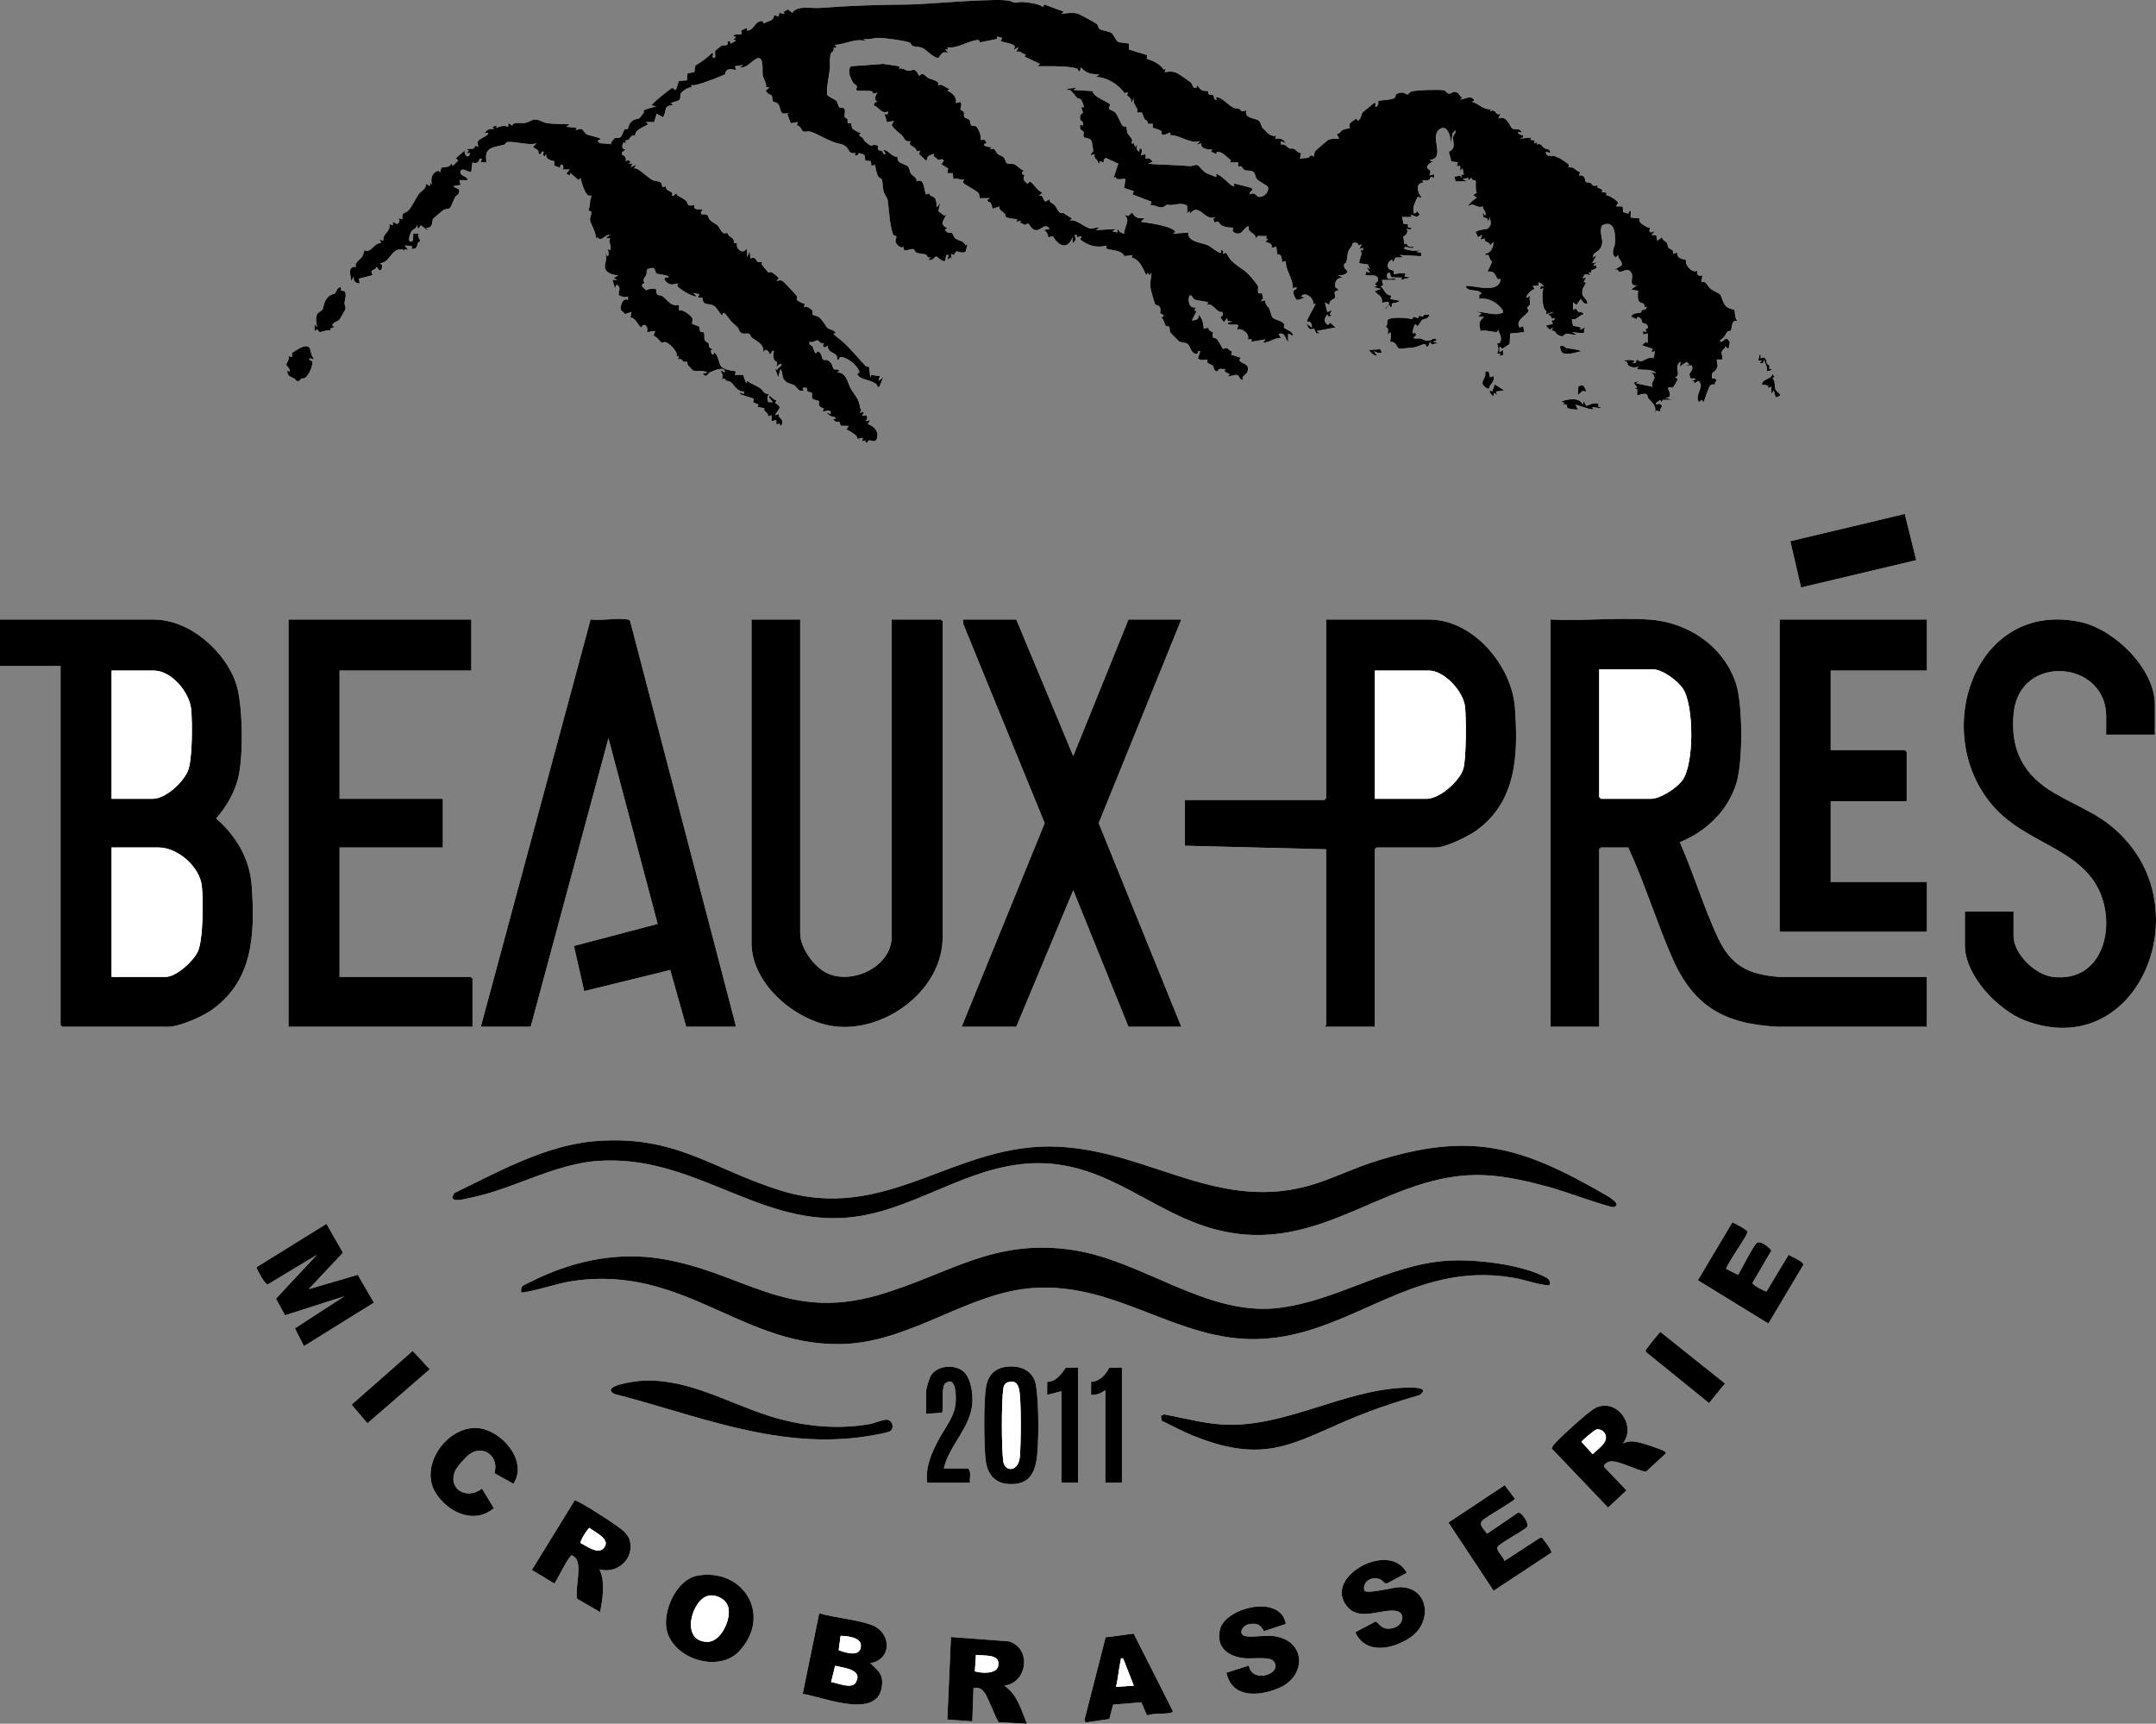
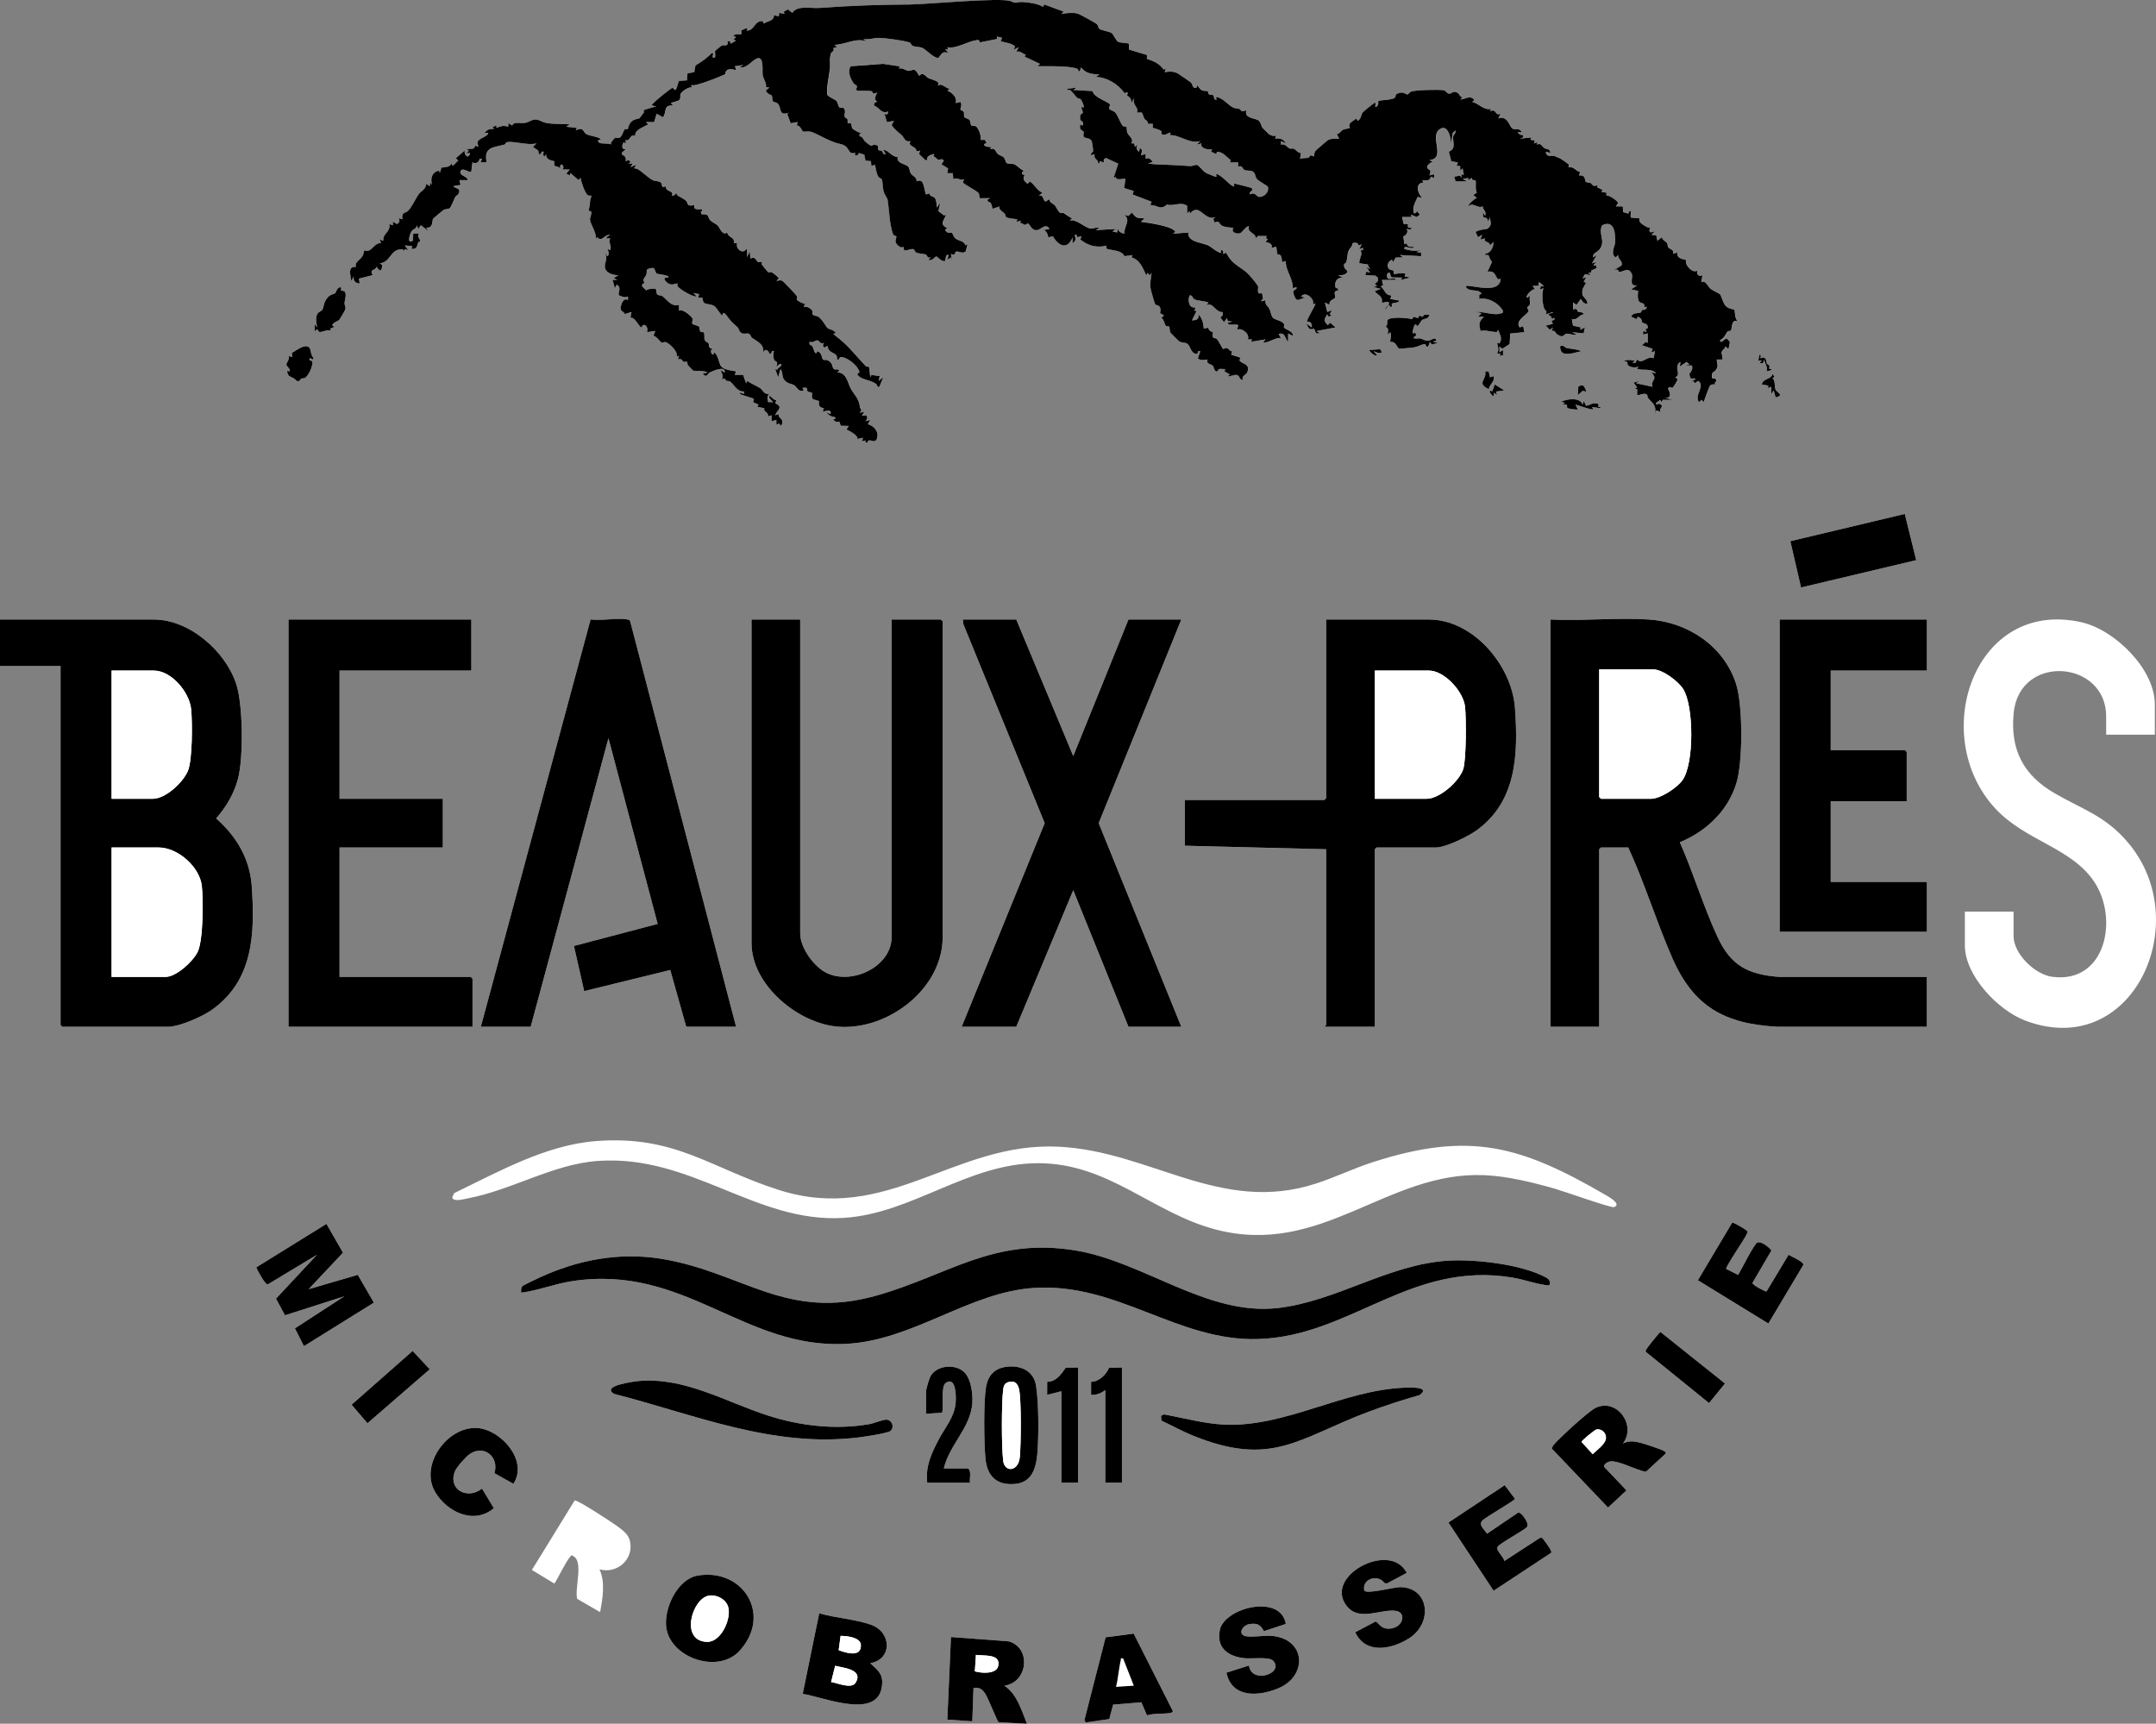
<svg xmlns="http://www.w3.org/2000/svg" id="Calque_1" version="1.1" viewBox="0 0 1815.98 1451.8">
  <rect x="0" y="0" width="1815.98" height="1451.8" fill="#808080" stroke="none" />
  <g id="pttHOJ">
    <g>
      <path d="M851.74,1.12c-7.57-3.59-72.21,2.63-85.23,2.68-25.13.09-50.87,1-76.1,2.91-7.14.54-18.7-2.54-22.9,4.1l-3.84-2.87-3.52,2.03.85,1.83-4.49-.99-.52,2.99-3.99-1c.07,5.07-5.14,4.79-8.51,7.04l-1.08-2.11c-7.31-.08-6.64,8.2-13.43,8.06-.29-.16,3.66-4.4-4.6-.02,1.72,5.49-2.72,2.15-5.39,3.51-2.95,1.5,1.26,1.53,1,2.01l-2,2.01,1.99.99-4.49,2.55-.52-2.03-1.98-.02c.88,5-3.08,2.73-5.03,3.62-.32.14-5.18,4.09-5.39,4.36-.81,1.08,1.02,6.11-1.09,5.99-2.88-.16,1.16-4.69-1.99-3.98-3.49,3.88-8.9,7.6-13.61,10.38l-.97,5.55-5.8,1.19-.25,5.75-6.92.58c-.76,1.33-1.63,6.85-2.97,7.53-.65.33-1.56-1.61-2.46-1.69-1.15-.1-18.36,13.92-17.51,14.69l4.01,1c-1.63.06-10.34,2.7-10.87,3.13-.12.1.62,1.44.26,1.89-.95,1.17-3.35,4.6-3.6,4.78-.97.71-3.89.45-6.44,2.56-2.96,2.46-3.16,6.33-3.48,6.55-.42.29-1.89-.17-2.58.31-.83.57-2.12,5.3-3.57,6.5-2,1.66-3.56.26-4.51.59-.35.12-5.12,5.12-3.2,5.68-2.8-1.37-7.87-.33-10.02-1.47-1.7-.9-1.64-3.08,1.02-2.53.55-2.28-9.84-3.16-12.29-4.94-2.92-2.12-1.79-5.98-8.71-3.06l1.02-1.98-9-1.02,2.99-1.98c-5.94-.42-13.67-.16-19.41-1.09-3.51-.57-6.68-3.23-10.08-3.01-2.36.15-5.17,2.36-8.26,2.84-4,.62-9.57-1.31-10.75,2.3l-2.99-2.02-.5,2.97c-4.29-1.43-6.08-.35-10.01,1l.5-2-3.48,1.04,1,1.96c-3.75-.58-5.8.63-8,3.51l2.99-.5c1.78,2.07-6.83,4.79-8.06,6.72s-.17,3.41.06,5.27c-3.89-2.33-2.3.45-4.26,1.34-1.47.67-4.03-.05-5.73.67l1.99,1-2,2.5,2.99-.5c-.83,5.59-5.25,2.36-4.49-2l-7.5,6.51,2,1.97-4.52,4.53-.98-2.01c-2.21,3.5-5.04,2.76-8.6,3.46l-1.42,4.53-.47-1.98c-5.94.7-7.74,6.83-6.02,11.99l-1.49-2-.51,3.01-2.97-1.99c.15,4.39-4.52,6.41-6.02,8.45-3.08,4.21-6.02,11.32-9.47,14.57-2.04,1.92-5.43.57-4.53,6.97l-2.99-1c.82,2.45.78,3.58-1.62,4.95l-3.37-1.96-.02,3.01-2.99-1.01c1.24,6.87-5.8,7.65-5.01,14l-2.99-1,1,2.99c-4.68-.32-6.69,4.78-10.33,6.3-1.96.82-3.49-.38-3.64-.27-.2.16-.82,3.58-1.63,4.89-2.02,3.29-7.22,5.61-5.42,9.08-7.6-.56-4.57,7.22-3.98,12l1.98-3.99c-.58,3.64,1.32,5.85,5.01,5.99l-.59-4.05,11.59-2.95c-3.22-5.59,2.59-3.38,3.02-6.98.52-.34,4.34,7.81,5.04-1.43l-2.05-1.57c8.45-.9,8.45-9.35,15.52-11.46,1.01-.3,2.71.09,3.88-.55l.6,1.99,1.07-1.93,2.91.94-2.99-3.99,6.09.46-.09,2.52c4.88,0,4.1-2.92,5.38-5.68.17-.37,1.68-.38,1.68-.86,0-1.91-3.05-3.81-1.05-6.44l-4.91.08-.15,5.79c-5.58,3.64-2.84-5.46-1-8.18.95-1.4,4.27-1.77,4.07-4.69l1.48,2.99,2.1-3.07,6.4,5.06-2-2.98c6.32.72,4.74-6.07,5.91-7.55.35-.45,8.21-7.07,8.71-7.35,1.81-.99,4.09-.73,5.11-1.38,1.28-.82,3.95-8.1,4.84-9.67.63-1.12,4.19-2.2,3.2-5.84-.32-1.19-4.62-2-4.77-3.22l6-1.02-1-3.98h6.99c.31-3.29-7.42-3.86-5.99-7.49s6.5,1.15,8.99.49l1.02-8.02c2.73,1.54,5.58.2,6-2.98h1.98s-1,2.98-1,2.98h5c-2.9-13.35,6.22-12.41,15.25-15.06.92-.27.44-1.87,2.2-2.04,7.45-.69,17.19,3.07,24.54,1.11l-2.99,2.99,4.43,3.07.58,2.94c3.31.83.61-2.76,3.99-1.99l-.53,3,1.52.99,1-1.99c-.17,5.61,6.61,5.67,6.97,6.04.46.48-.46,2.99.19,3.79.19.24,3.94,1,4.84,2.16-.85-5.55,4.28-2.85,2,.99l6.01.02-2.98,3.49,2.99,1.49.48-1.98,7.02,5.99,1.48-1.99c.78,3.59,3.52,12.78,6.34,14.73.85.59,2.51.12,2.67.27.52.52-.9,3.57-.91,4.59-.03,4.5-1.04,5.96-1.12,7.89-.03.62,1.88.36,2.07,1.16.55,2.27-1.2,4.74-1.01,6.81.3,3.27,5.96,11.59,4.99,16.54l1-2c4.17,4.57,5.87-2.33,10.99-1.99l-2.99,2c-.31,1.95,2.34.54,3.01.99.11.07-.74,1.47-.66,2.29.26,2.69,1.88,4.84.63,7.7l-1.98-1.01c.08,1.9,1.41,2.96.51,5.02-1.36,3.12-1.48-1.9-2.51-1.01,2.44,5.37-2,8.26.09,13.18,1.43,3.37,7.41,5.04,10.9,4.82l-4,2.5,2.99,1.48-3.99.02,2.01,6.98,1.48-2.99c4.66,2.39.65,6.7,1.96,9.07,2.69.92,4.69,2.22,7.54.93v3c-4.04-2.87-6.96,5.23-5.82,8.33.5,1.34,2.84,1.63,2.99,3.5l5.83-1.81-.96,4.92c4.17-.92,7.13,7.95,9.48,8.09.44.02.49-1.57.71-1.69,3.31-1.82,5,3.25,3.78,5.66l7-.98-1.54,4.01c2.21.24,6.33,5.64,6.74,5.81.85.36,2.14-.86,3.75-.35,2.87.92,10.65,8.21,9.05,12.01l2-.5-.99,3c3.62-1.14,3.5,1.25,4.8,1.95.66.36,2.4-.32,3.07.23.36.3-.04,1.9.45,2.45.67.76,4.32,4.73,4.62,4.87.56.26,9.77-.26,12.06,1.51l-3.99,1c3.28,4.19,4.5-.27,5.29-.69,2.95-1.56,14.04-6.56,13.21-.33l-3.5-1.99c1.11,3.39,2.71,4.12,1,7.99,3.64-2.16,2.34.16,3.78.91.89.46,2.24-.07,3.7,1.1,2.96,2.37,5.26,8.32,11.51,8.01l-.52,2.01c-.82-.07-5.16-2.54-2.48.48l10.99,3.57-.53,2.98,4.51,2.01-.97,1.92,5.93,1.1c-1.45,3.03,3.61,2.96,3.08,6.94l2.98-1.01v4.99s4-.99,4-.99l.02,4c3.74-1.97,1.86-.57,3.98.99,3.69-6.54-3.02-5.92-1.99-9.99l-2.99.99c1.76-4.9,7.25-6.28.12-10.17l.89-2.82c-2.27,1.2-4.78-4.3-6.01-3s3.61,4.55,2.99,4.98l-3.93-.05c-.33-2.94-1.32-4.61.93-6.92-4.55.74-5.27-3.28-7.65-4.86-3.46-2.3-7.55-3.59-10.86-6.15l-.99,2-2.51-7h-7s1.01-2.99,1.01-2.99c-3.74-.56-9.49-1.17-12.31-3.94-2.24-2.2-2.38-10-6.2-12.06l-.5,1.99c-2-.53-2.25-2.14-1.98-4.01l1.98-.47c-5.48-1.71-2.99-3.06-4.22-5.26-.31-.54-2.14-.79-3.06-2.53-.86-1.62.16-5.5-.94-6.55-.49-.46-2.22.19-2.86-.76-.68-1-.32-3.27-1.17-4.15-.65-.68-5.09-1.55-5.61-2.44s.65-2.67.37-3.94c-.45-2.02-8.82-9.12-11.47-6.88l-.02-4.99c-6.88,1.96-10.27-4.88-14.07-7.4-1.21-.8-3.12-.48-3.96-1.08-1.46-1.05-.56-4.1-1.91-5.1-.32-.24-7.05,0-7.57,1.47l-3.51-3.41v-1.98c3.33-.75.78-1.83,1.18-3.77.34-1.62,1.78-2.7,2.33-4.2.42-1.15-.1-3.3.71-4.29.72-.88,4.56-1.68,5.61-1.07.65.38,1.53,4.06,2.42,4.59.53.32,11.5,1.28,9.76,3.23-6.35-.62-1.74,4.55,1.07,5.5s4.27-.42,6.93-.49c-.33.81-.76,1.69-.11,2.51,1.96,2.48,12.5,8.96,16.11,8.47l-2.99-2.99,5,1-1.01,2.98,3.9.11c-.07,7.25,5.14,4.07,9.63,6.87,2.67,1.66,4.19,6.14,6.98,8.02l.53-1.93c1.3-1.09,4.05,3.36,5.28,4.93,2.47,3.15,4.05,4.05,7.09,7.08,1.01,1.01,1.05,2.63,1.9,3.62,2.66,3.07,5.53.61,7.7,1.74,1.2.62,1.5,2.59,2.32,3.22,4.73,3.62,10.23,5.12,9.68,12.33l1.42-1.96c3.33.08,3.39,2.78,3.6,2.92,2.5,1.65,1.18-3.14,3.96-1.95-.76,1.82-.61,5.61.02,7.23.69,1.78,4.06.76,1.99,5.76.36.51,2.8-3.03,3.99-1.99,1.6,1.4-3.44,3.22-3.18,4.8l-1.8-.81,2.49,6.99,2-6.97c2.73,4.22.25,7.57,4.97,10.98,2.19,1.58,5.06,1.78,6.53,2.71,2.24,1.43,3.95,6.53,8.01,4.3l-1.01-1.98c5.64-.91,3.19,1.32,4.2,2.72.72,1,3.29.77,3.69,1.39.62.95-.4,3.33.33,4.68.67,1.24,5.55,2.03,5.77,2.26.29.3-1.94,5.26,3.96,6.03l-.93,2.91c.3.31,8.19-3.2,6.5,2l-3.5-1.5c1.87,2.48,3.9,3.64,7.01,3.99,2.72,2.2-1.46,1.16-1.01,2,1.7,3.17,4.6,1.62,5.07,1.97l1.06,3.4,6.87.15-2,2.98c2.48,1.18,10.53,5.31,9,8.01l5-.98-.99,2.99,2.88-.82.13,1.81h1.98c-.19-4.8,6.36,1.69,7.82-3.7s-2.68-10.29-7.79-11.78l1.98-3.5-3.99.99c1.61-2.09,1.8-2.39.99-4.99l-3.99.48,2-3.47-4,.98c2.91-2.94.68-2.81.41-4.66-1.19-8.1-4.16-9.45-7.69-15.59-2.66-4.63-3.64-14.24-11.71-13.75l1.99-1.48c-.92-1.99-3.5-.45-4.56-1.38-2.09-1.82-.23-5.04-5.53-7.56-1.11-.53-2.62.3-3.47-.44-1.97-1.7-.38-5.34-4.94-7.13-1.81,5.22-3.44-2.83-4.08-3.97-.68-1.21-3.46-.62-2.41-4.03,2.72,1.41,4.12-.96,6.53-1.11,1.39-.09,2.2,3.67,5.48,2.12l-.97,2.51,1.46,1.47,2.51-1.5c.72,7.68,9.12,4.68,8,11.52,3.25.71.68-2.64,4.4-1.98,5.18.91,13.27,7.33,14.53,12.58l-1.94,1.88c3.38,5.13,10.25,4.07,15.96,8.12.87.62,1.47,4.49,3.04,1.72l3-7.31-3.98,3,.99-3.99-7.01-1-.98,2-.91-8.38c-.56-.9-2.28-.44-2.74-.91-7.23-7.54-14.25-16.5-21.85-22.69-1.62-1.32-3.5-2.68-5.02-4.02-1.86-1.63,3.3-.13.53-2.52-2.16-1.88-5.13-2.12-5.79-2.78-1.9-1.88-4.23-7.07-7.94-9.71-1.15-.82-3.26-.68-4.35-1.51-1.4-1.06.23-2.66-.9-3.95-1.45-1.65-4.87-3.87-7.03-2.55l1.01-2.99c-1.34.41-6.46-2.59-6.86-3.23-.36-.58.84-1.78-.05-3.31-.41-.71-10.24-11.14-11.17-11.92-2.17-1.81-3.43-1.26-5.92-.56l1.99-2.49c-1.79-1.9-3.78-3.72-6.08-4.98-.9-.5-2.19.39-2.71.16-.4-.17-5.37-6.28-5.57-6.69-.39-.79.46-1.94.37-1.99-.6-.31-2.56.47-3.78-.24-1.31-.76-1.72-5-6.23-2.77l-.51-5.99-2.48,4.99c.14-.85,1.03-9-.97-6.34-2.73,3.62-8.71-.95-7.16-5.59l-2.7-.18c.46-5.77-4.4-3.76-5.71-8.83-4.15,2.97-6.07-3.96-8.03-5.97-1.19-1.22-4.76-2.66-6.43-4.54-2.22-2.51-.4-5.43-6.82-4.71-2.87-3.96,2.18-1.83-.17-4.36-2.91.11-7.75.55-6.01-3.46-7.47,1.22-4.82-1.18-7.02-3.45-2.04-2.1-5.45-3.44-7.64-4.95-.57-.39-.29-1.55-.36-1.59-.67-.44-2.36,2.89-3.98,1.98,1.91-4.76-5.89-2.69-5.05-7.97-4.67,2.45-2.67-1.86-4.33-3.05-2.06-1.49-4.93-1.05-6.86-2.03-3.64-1.85-8.55-6.85-12.21-9-1.09-.64-2.29-.98-3.55-.95l2-2.98-5,1.98,2-2.98-3.99-.02,2-1c-.62-2.26-2.29-1.92-4-.98.42-3.19-.3-4.26-3.04-5.56v-1.92s3.04-2.52,3.04-2.52c-2.5-.31-2.99-.85-2.82-3.25.05-.77.89-1.75.88-2.7l1.93.95v-3.03c3.47,2.37,3.96-6.14,8-2.98-.8-5.41,6.79-7.55,11-10.02l-1.99-1.97h6.99s2.09-6.98,2.09-6.98l5.42,2.95c3.44-5.33-.19-10.24,8.49-9.99l-1.99-1.98c1.62-.73,5.99-1.6,7.01-2.5,1.59-1.4.57-3.57,1.27-5.26s7.07-6.51,9.72-5.27l-1.01-1.98c1.72.09,3.38-.01,5.06-.46,6.58-1.75,16.9-5.79,23.25-8.55,1.13-.49.49-2.09,1.37-3.04,2.89-3.14,7.5-.26,8.33-.96l-1.01-2.99,7-1-2.99,1.98c6.01.9,9.47-5.01,14.04-7.28,6.82-3.38,4.81,10.29,5.33,13.62.55,3.5,3.55,6.94,2.77,10.19l2.85.48-3,2.49c1.34,3.25,4.73,3.61,5.03,4.16.65,1.22.3,4.16,1.23,5.1.66.67,2.75.29,4.25,2.24,3.11,4.03,0,10.2,9.48,7.02l-1.98,1,2.99,8,5.99-1-.97,2.88c3.02-.25,4.46,4.5,5.16,4.9,1.41.8,4.22-.17,6.1.24,5.62,1.21,16.16,8.66,25.01,10.34,9.74,1.85,5.65,9.42,13.17,7.62l-.5,2.01c2.37.3,2.65.16,3.44-1.92l4.59,1.42.97,5.03,4.57.4.44,4.08,2.99-1c.53,2.7,1.39,7.49,2.69,9.74.93,1.61,2.96,1.81,3.24,2.89.47,1.85.71,7.17,1.28,9.59s3.24,5.82,3.49,7.45c1.35,8.94,1.42,19.82,4.47,28.7.5,1.45,2.44,1.38,2.7,1.81.64,1.05-.94,3.12-.46,4.88.6,2.2,4.6,5.93,6.6,3.94l.52,3.05c2.57.49,5.88-1.62,7.86-.96,1.18.39,1.1,2.19,2.42,2.87,1.47.75,7.83,1.37,8.24,1.63.92.59.81,3.38,3.97,2.43l-1.99,1.98c2.8,1.57,5.91-2.82,6.48-2.83,1-.02,4.99,4.99,7.5,3.84.81-.58-.17-6.09,3.01-4.99l-.99,3.99,2.98-2,1,2.99-.99-5.99c4.31,2.33,2.65-1.38,4.6-1.95,1.62-.48,4.93,2.12,7.75.03l1.64-6.09-1.82.82c-1.13-4.08-6.1-3.48-8.83-6.16-1.1-1.08-2.16-4.29-2.49-4.49-.3-.18-4.31,1.47-5.85-2.68l1.99-.99c-6.97-3.64-3.1-6.15-1.01-11.5l-1.76.73-4.8-3.71,1.56-7.02-2.98,4c0-2.32-.09-6.11-1.55-7.96s-4.42-1.19-4.62-3.92l-2.83.9c-2.04-4.66-1.34-14.35-7.99-11.01.55-3.53-3.38-4.47-4.9-6.82-.86-1.33-1-4.26-2.05-5.5-2.25-2.65-10.05-2.63-8.99-8.19-5.66-.42-7.69-6.1-12.06-6l1.99,3.5c-2.38.68-2.13-1.77-3.34-2.71-.66-.51-2.13.04-2.77-.89-1.41-2.05,2.17-3.59-3.38-4.21-1.03-.12-2.26,1.04-3.28.61-.26-.11-3.82-2.78-4.31-3.19-1.68-1.45-2.05-4.54-4.92-4.62v-1.98s1.99-.99,1.99-.99c-1.35,1.09-7.68-3-8.1-3.66-.7-1.11-.41-3.51-1.16-4.17-.5-.44-2.24.09-2.59-.3-.49-.55.11-2.41-.43-3.61-.17-.39-1.95-.42-2.3-2.18-.29-1.46.49-2.9.3-4.36-.55-4.34-2.66-1.92-4.48-2.95-1.13-.64-1.67-4.56-2.56-5.48-1.03-1.07-6.64-3.59-7.63-4.9-1.72-2.28,1.48-17.86,1.94-21.92.53-4.78-.69-8.73,1.09-13.71.25-.7,3.04-1.25,1.87-4.1l3.05-.69-1.99-1.98c9.74-.45,17.15-6.05,26.99-3.02l-2.99-1.98c4.32.94,9.56-1,13.38-.9,5.32.14,21.09,2.22,25.84,3.93,1.15.41,1.05,2.06,2.45,2.75,2.19,1.08,5.74.69,8.25,1.79,3.25,1.43,9.34,8.45,13.49,8.48,2.81-3.46,3.52-6.29,8.58-4.06l-3-3.48,2.49.51-.49-2.01c7.86,1.43,16.75-4.91,24.62-6.01,2.23-.31,2.04.1,2.82,1.89l14.58-2.9-.49-2.01,4.5,1.02-1.02,2.98c4.4,1.38,8.16,1.32,11.93,4.11l-.91,2.9,3.99-1.99-1.99,3.99c3.36-1.55,4.71,1.6,7.94,2.09l-.89,1.83,12.94,6.09-1.99,1.98c4.48.11,8.99-.13,13.48.01,6.09.19,13.95.22,19.81,2.02.79.24,1.78,5.7,3.19-1.02,4.74,5.43,8.54,5.41,15.5,6.01l-2.99,1.98c9.1.2,19.06,6.09,24.01,13.6l2.98-.58-.67,2.55c2.58,1.85,3.77,2.92,3.69,6.44l1.98-3.99c-.53,4.49,1.21,5.62,2.77,8.79.44.88-.02,2.84.3,3.15.46.45,2.77-.38,3.76.21.48.29,1.39,3.91,2.16,5.11.82,1.28,2.99,1.28,2.97,4.28l4.06-.08.02,3.47c1.88.38,5.65,1.52,7.01,2.61,1,.8-.01,2.1.15,2.29,2.38,2.71,6.78-1.58,7.81-.83l-.49,2c8.15-.3,16.91,7.83,25.47,5l-2.99,2.98,4-.98c-1.56,4.19,5.75,5.55,9.01,5l-.97,1.92,4.48,2.06.47-1.98c5.37.09,7.92,4.38,11.81,7.18l-.81,1.81h7.01s-.01,3.54-.01,3.54c3.79-1.36,3.36,2.04,5.23,2.82,2.3.96,5.24.07,7.36,1.57,1.83,1.3,1.74,4.16,2.82,5.72,1.61,2.32,9.35,5.89,9.61,7.07,1.13,5.12-4.47,9.34-8.5,8.1-.59-.18-3.05-4.33-6.51-1.81-1.76-2.77,4.4-3.33.98-5.49-.59-.37-11.72-3.16-13.49-3.52-2.89-.58.9,3.11-1.98,1.99-3.28-1.28-8-7.83-13.04-9.97-2.79-1.18.85,3.02-1.96,1.97-1.85-.69-6.36-2.42-7.79-3.21-2.52-1.39-5.74-6.23-7.43-6.62s-3.84,1.06-5.8.94c-7.18-.45-12.84-.91-20.02-1.12-5.17-.16-10.35-.33-15.48-.97l4-1.49c-2.03-2.24-2.82-3.85-5.99-2.49v-4.01s-4,.99-4,.99c.44-2.42,2.16-4.9-.99-5.99l-.51,2.99c-2.7-1.81-2.11-3.12-1.51-5.99l-1.98,1.99-.73-3.06-2.27.06c2.07-4.7-2.06-5.62-3.47-9.04-.66-1.59-.26-4.3-.7-4.8-.37-.42-2.39-.05-3.33-1.13-1.36-1.56-4.15-8.91-6.05-10.98-1.38-1.5-3.57-1.68-5.04-3.03-.82-1.15.95-3.18.5-3.86-1.62-2.45-14.17-6.05-14.52-11.23l-16.39-.94,2.99-1.98-7.99,1c-.33,1.8,1.78.55,2.69,1.27,1.65,1.3,4.08,4.88,5.64,6.4.59.57,2.28.44,3.14,1.32.71.72,4.69,9.25.53,6-.41,1.83,1.26,3.8,1.05,5.39-.05.35-3.36.52-2.03,5.94.14.57,3.4,1.33,1.96,4.69l-1.98-1.01c-1.43,5.03,1.76,4.79,2.82,6.23.42.57-1.04,3.43.39,4.55,1.22.96,5.08.61,6.29,3.22.33.72,1.35,7.77,1.23,8.38-.26,1.3-2.3,1.84-1.73,3.63l2.98-1c-1.05,4.46,2.91,3.95,2.98,7.51l1.52.5-.5-2,4.01.98c-.81-1.84-.28-2.78,1.48-3.79l10.42,4.86-3.9,11.94,1.77-.74c.2,3.57,7.16.81,8.21,1.74l-1.09,7.54,8.05,2.57-.97,2.87,15.98,6.11-.97,2.89c5.72-.41,8.54,4.75,13.86-.48,5.68,1.65,12.12-2.84,17.18,1.16l-.03,6.33,1.98-1.99.5,1.99c7.91-9.64,11.97,7.05,21.5,3.01l-2.04,1.49,1.03,3.06c5.1-1.75,3.38,1.15,6.25,2.69,2.47,1.33,6.93,1.68,9.77,1.76-2.77,3.92,3.22,5.73,5.95,4.48,1.23-.56,5.81-6.96,7.03-5.48-1.51,5.34,5.37,4.87,6.02,9.99l1.54-2.05,7.45.06-.79,1.84,1.78.65-2,2.49c2.64.43,6.57,1.93,5,5l3.99-.99,1.13,6.87c3.43-1.53,3.49,3.54,3.89,6.13l2.99-1.01c-.08,8.54,6.16,14.27,6.01,23.01l2.99-1c.75,2.95-2.65,1.39-2.56,4.48.05,1.8,1.27,3.91,2.06,5.54,2.19,2.4,5.59-1.54,8.51-1.04l-3.99-1c3.25-5.09,11.57,1.91,10,6.51l1.99-.5c.53.74-7.95,14.08-6.99,15,.38.36,4.42-.83,3.99,5l-4.99-3.5c2.55,3.26,1.69,6.19,6.92,4.53l1.67,3.88,3.4.09-2.99-1.98,15.99-3.02-4.52-3.98-1.98,1.98c-3.95-3.14-2.86-5.51-.49-8.99l1.09,1.87,2.89-.9-1.99-1,2.01-3.48-4.01,1.48-2-7.98,3.98,1.99c-.94-4,3.69-4.53,4.58-6,1-1.65-2.76-5.63,2.42-6.02,1.01-2.49-1.82-1.67-2.04-2.63-1.06-4.67.94-8.33,6.04-8.36l-3.99-1.98c3,.18,5.98-.08,8-2.53.32-1.51-1.84-2.33-2.35-3.46-1.84-4.12.98-3.83,1.27-4.77,2-6.44-.07-8.29,4.47-13.35,1.16-1.3-.41-4.34,4.95-2.88.8.22.56,1.92,1.12,1.88l2.53-.89-1.98,4,2.98-1c.92,2.67-1.5,1.73-1.77,2.13-.25.37.79,1.95.55,3.09-.34,1.62-2.32,6.88-1.73,7.71l10.96,1.57-3.99-.5,1.99,3.99-2.98-2,2.99,4.99-3-1-1,3,8.5.4,2.01,1.57.24,2.84-2.75,2.71,1.99,1.48-2.99,1,5.99,1.52-4.98,1.98c2.39,3.45,6.75,3.67,6,9.51.75.76,5.73-2.04,5.96.48s-3.41,3.26-2.96,5.51l3-3.99,1.49,1.99c1.67-.6.51-2.65.7-2.84,1.22-1.19,5.48-.53,6.78-2.66l-7.97-1.5c1.97-4.61.09-2.04-2.55-3.94-2.08-1.5-3.15-4.99-5.46-6.57l2.06-1.06-1.06-4.43,11.99-.02c-.62-2.35-5.27-.18-6.83-1.14-.87-.53-1.68-3.99.35-4.84,2.37-1,.78,3.06,3.11,3.87l8.39.13-1.02,1.98,8-2-5-1,1.01-1.98c-2.16-1.62-9.65.35-10-.02-.2-.21.4-2.03-.2-2.73s-3.33-.32-4.36-2.24c-1.47-2.76.31-6.08,3.07-7.03l.98,2.01,2.1-3.85,6.4-.16-2.99-1.98,17.99.99.02-3-4.02-.5,4.01-1.49c-5.55.82-8.71.47-14-1.02-.98-4.56,6.83,1.56,8-1.98-3.06.2-5.36.55-6.16-2.83l-1.83.83-1.01-6.42c2.66-1.61,4.23-3.42,3.01-6.58.33-.31,3.65,1.87,4-1-2.94.4-3.34-.05-3.08-2.94l-3.7-.29-1.22-5.78h8s-.5-2.01-.5-2.01l4.92,2.07,2.56-2.08-2.5-2.97-.68,1.51-1.8.49c-1.65-5.41,1.04-9.1,3.13-13.94l3.86.93c-4.01-3.82-6.24-12.76,1.01-13l-1.02-1.98c3.18,0,6.45,1.02,7.11-2.9l2.89.89v-2.99s-3.99.99-3.99.99c2.06-5.15.16-4.04-1.52-5.96s2.44-5.19,4.51-5.54l-2.99-1.48c14.04-1.23.4-18.97,8.03-25.47,7.31-6.22,10.71,7.17,9.97,12.45l1.7-9.83,2.28-2.16c.66,2.33-1.8,3.71-1.98,5.53-.41,4.25,2.76,9.85-3.61,12.44l2.07,8.1,5.53.93-1.02,2.99,2.92.05.1,3.95,1.98-1.99,1.06,5.47-2.03-.47-.02,2.99-1.08-1.88-4.92.89,1.06,3.99h9.94s-3.99-1.98-3.99-1.98l4.58-.92.43,1.9c4.31-3.52,2.26-.98,3.33-.33.84.52,2.24.2,2.49.45.74.73-.57,8.24,1.2,10.3l-3.01,2.09,2.97,2.48c-1.63.28-8.05,5.83-6.98,7.02,3.76-3.97,7.52,2.26,11.96.01-.14,3.3,3.41,3.71,2.02,7.98l-1.98-2.99.44,4.07c3,1.13,3.53.47,4.05,3.93l1.49-4c-.12,3.06,1.68,4.69.09,7.52-2,3.56-4.15,2.42-6.79,3.18-1.38.4-5.02.86-5.28,2.29l1.99,4.02,3.48-2-1.48,3.98,4-.98c-2.05,3.81,4.04,2.01,4.02,5.99l2.97-3c-.06,4.66-2.14,9.18-6.98,10.01-.33,1.86,1.87.46,2.77,1.18.35.28,1.36,4.62,3.07,5.45l-3.85,8.35c6.52-.91,6.03,3.16,8.52,6.09,1.04,1.23,2.93-1.34,2.39,1.3-2.08,10.24-19.18,5.25-26.52,4.71-1.49-.11-2.78-.83-2.38,1.38,3.95,4,9.56.63,13,5.01l-2.03,1.14.02,3.36c7.47-1.44,15.82,3.22,19.85,9.66l.14,1.82c-6.76,3.6-15.36-1.16-22.99-.47l4.99,1-2.99,2.98,5,.02c-4.59,4.32-4.19,6.03-3,12,4.72-1.18,8.82,1.02,13.91.84l1.08-1.84c.92,3.74,4.04,6.99,1.03,11.49l-2.01-.5c.73,3.24,1.88,5.86-.02,8.99h3.03s-1.02,2-1.02,2l3.02-.58-.02-4.4-2.98,1.99v-4.99s2.43,1.95,2.43,1.95l6.12-3.96.55-8.88,11.89-1.12-1.01-4.99-2.98,1.01c-4.5-5.99,7.34-11.18,7.56-13.93.11-1.32-1.33-2.1-1.29-2.57.08-1,2.13-1.7,2.47-3.13.3-1.25-1-5.28.24-7.37l-2.48,2c-2.75-.59,4.36-8.24,6.48-7.02l-1.99-2.98,4.94-.09.06-2.92c2.15.5,6.93,5.05,2.04,3.05l-1.05,2.95,2.99-.99c-1.23,5.09-.97,11.9.62,16.93.46,1.45,3.12,1.96,1.4,5.07l5.99-1.99c.58,1.7-5.23.33-2.98,2.97.45.53.59-1.16,2.03,2.3.56,1.36,1.58-.69,1.94-.29,1.77,1.91-2.04,2.02-2.03,2.58l1.05,2.42-6,1.5,3.5,3.5,2.49-1.99-1,2.98c3.11-.9,3.08,1.87,4.62,2.85,5.85,3.71,4.83-.01,8.03-.57,1.85-.32,5.86,1.59,8.35.72l-3.99-1.98,9.94.94,1.05-4.94-4,1.98.49-2.01-6.54-1.49-.96-5.48c5.23,1.06,5.7-3.68,10.01-4.03-.53-2.46-3.4-1.41-4.74-2.27-1.24-.8-.3-3.6-4.26-1.71v-6s2.98,1.99,2.98,1.99l3.51-4.97c1.45,2.03,2.51,4.23,5.49,3.98.79-2.87-3.86-5.99-4.06-7.44-.71-5.28.94-6.07,3.05-10.12l-1.98-.93,1.99-3.5-2.99.5,2.11-3.4,4.88.88-1.99-1.98,2.76-.53-.6-1.32,4.83-2.18-.51-2-2.49-.47,3.01-2.5-4,.98,4-6.98-2.99,1.99c-.85-3.64,3.36-4.01,5.53-6.96,5.16-7.02-1.59-12.92,1.96-20.05,10.41-5.07,11.31,7.08,11.01,14.52-.1,2.56-4.4,9.97.49,12.49l2-2c-.39,3.62,4.29,5.08,2.83,8.83l-6.81,4.16c4.67-2.04,3.78.81,4.63,1.03,3.55.92,7.91-4.93,10.9,2.02,1.28,2.97-3.09,10.6,4.45,9.46l-4.99,3.5,5.88,1.19c-.52,2.36-.62,6.77.63,8.81,1.27,2.08,5.65.78,4.5,5l2.02-.49c-.14,3.44-3.15,2.42-3.81,2.82-.46.28-.61,1.74-1.25,2.14-1.18.74-6.97-.19-7.97,3.51l4.5,2.05.99-2.04c4.28,1.56,3.45,4.63,3.71,4.84,1,.8,5.15.71,4.86,4.65-.05.63-3.23-.22-1.07,3.51l-2.99-.99v3s3.99-.99,3.99-.99v8s-1.75-.71-1.75-.71l-3.24,2.69,9,3.03-1,2.98,2.99-.99-1.1,5.96c-5.93-2.49-9.43,5.68-13.87,1.04l-1.56,2.96-2.46.03,1.99-1.48c-.44-1.16-7.61-1.81-8.99,0,4.02.09,2.27,1.89,3.24,3.18,1.53,2.04,6.42,2.47,8.76,1.32l-1.01,1.98c5.22,1.5,11.75-.79,16,3.52l-3.99-.5c6.18,6.05-1.25,6.25.99,11.99l-13.99-3.01,2.99-1.98-4.98,1.49,2.99,4.02-2.02.99,2,.48v5c2.47.16,5.93-2.09,8.08-.54.81.59.63,2.44,1.27,3.2,4.02,4.76,7.11,5.9,5.67,13.34l1.01-3.01,3.98,1.01c-2.38-3.03,3.81-4.22-1.03-6.56-1.55-.75-3.38,2.01-2.96-.93l3.5-2.51.99,2.01,1.14-2.04h8.35s-6.99-1.97-6.99-1.97c6.26,1,5.07-3.44,2.99-7.49,1.07-2.37,3.42-.48,3.85-.71.38-.21,4.54-6.19,4.2-7.31l-2.04-1.49c5.91-1.76-1.83-9.38,4.49-13.01l-.5,3.99,5.59-3.92,2.4,1.92-2.99,1h4.99c1.86,3.56-2.05,6.62-2.02,7.41.03.62.87,3.27,1.18,3.46,1.22.77,4.04-.9,3.84,1.13l-3.99,1c2.35-.29,2.66.04,3.5,2.02l2.98-2c6.13,4.59-3.51,11.49.53,17.98l2.48-2,1.5,2c1.03-2.63,4.29-12.45,5.49-14.01,1.04-1.35,3.03-.95,4.53-.99-2.24-2.1,2.99-2.41-.32-4.77-1.37-.98-3.03,1.28-2.75-2.74.24-3.54,1.83-2.61,3.07-4.24,2.89-3.82,1.23-4.85,1.04-9.19l4.95-.05c-.26-5.76-2.68-5.36,1.64-9.41.42-.39.47-1.03.39-1.58l2.97,1.99,1.09-5.54c-2.9-4.75-3.25-2.79-6.07-.94-1.35.89-2.36,1-2.01-1.01,3.59-1.51,4.29-4.96,6.35-7.23.38-.41,1.96-.09,2.38-.49,1.71-1.68-.02-10.58,6.27-7.8-2.98-1.81-2.67-9.57-3.05-9.95-.3-.31-5.03-.4-7.61-3.39-1.8-2.08-3.86-8.83-4.2-9.22-1.07-1.21-6.53-3.47-8.18-4.88-3.06-2.62-4.06-7.54-7.96-5.57l.99-5.99c-3.01,1.76-5.73-1-4-4-3.65,2.48-7.82-1.93-9.43-5.09-.63-1.23-.35-3.43-.69-3.78-.59-.6-7.93-.39-6.88-6.14l-3.99,1c1.76-3.43-2.6-3.79-3.7-5.28-.78-1.06-.52-2.99-1.31-3.98-1.17-1.47-3.89-2.36-4.02-4.7l-3.96,2.97-.94-4.56-4.06-.44,2.99-2.98-3.46.98c-2.5-1-.41-3.77-.56-3.93-.14-.14-1.94-.07-2.85-.64-3.24-2-7.1-3.5-6.23-7.29l-6.92-.57c-1.8-.97,1.71-7.96-1.94-4.88-.08.07.1,1.32-.63,1.41l-4.26-1.23-.25-4.73-5.88-.13,1.88-2.66c.29-1.54-7.79-7.18-9.86-6.39l.07-2.48-4.1-.47.86-1.84-4.73-2.3.88-1.84c-4.6,2.14-4.63-.69-6.31-1.68-1.08-.63-2.8-.18-3.73-.77-1.55-.98.36-6.18-5.97-5.56l.98-2.9c-2.45-.42-3.99-2.49-6.05-3.54-1.32-.67-3.37-.3-3.89-.61-.11-.06.88-1.47.08-2.47-.27-.34-6.38-4.54-7.18-4.98-.73-.4-1.53-.35-3.63-1.49-3.21-1.73-7.51,1.68-8.3-4l3.99.99c-.48-3.96-3.52-2.9-5.21-4.05-1.87-1.28-2.9-4.73-6.27-2.93l.48-2-3,.99.89-2.52-3.9-.49,1.02-1.99-10.01.98,3-.99v-1.98c-1.65.08-2.84-.31-4-1.53-2.57-2.67,5.92,1.25,1.54-2.53-1.82-1.66-4.7-.34-6.57-1.43-2.37-1.38-4.23-11.56-11.98-8.52l1.99-3.99c-5.04,2.35-3.2-5.03-9-2.01l1.02-1.99c-6.73,1.1-10.5-4.77-16-6.02l1.99-1.48c-3.81-4.59-7.34-.75-11.99-.51l1.99-1.98c-2.32.17-2.41-2.39-4.03-3.46-3.98-2.65-4.79.73-7.41.52-2.02-.16-2.73-2.48-4.18-2.81-3.63-.84-24.16-.25-27.61,1-1.4.51-2.54,2.43-3.25,2.48-1.6.12-3.01-2.95-8.15-.83-3.14,1.3-.9,2.85-2.97,3.91-3.28,1.68-9.57,1.54-13.33,2.26-.42.42.55,3.59-1.59,4.91-2.85,1.76,1-4.35-1.97-2.98-.58.27-9.43,7.38-9.89,8.07-1.29,1.91-.95,5.4-4.13,6.92l-.98-2.01c-1.65,1.3-4.53,2.71-5.61,4.49-.97,1.59.35,3.09.09,3.46-.24.34-4.59.92-5.92,1.64-1.68.91-2.62,3.44-5.07,3.45l1.99,3.97c-2.94.04-7.11-.28-9.68,1.35-.63.4-10.04,8.5-10.4,9.09-.91,1.48-1.05,2.9-.93,4.58-4.64-2.31-3.61.66-4.69.96-2.16.61-5.08.06-7.3,1.02l.88-4.88c-2.75-.11-4.19-2.68-5.96-3.58-1.13-.57-2.53.24-3.64-.29-2.38-1.12-3.62-4.21-7.29-3.26l.02-2.99,3.99,1.99c-1.84-3.87-4.97-4.5-9-4l.99-2.99c-1.65,1.74-5.39-.08-6.67-1.28-.84-.79-3.9-3.83-4.78-4.77-1.18-1.26-1.52-5.07-3.61-6.39-2.97-1.88-12.67-1.86-9.94-8.55-5.16,2.39-4.53-.48-5.76-.94-1.64-.61-3.56-.37-5.51-1.31-4.08-1.97-8.14-7.47-13.26-8.74-2.77-.69.83,3.53-1.96,1.96-1.6-.9-.54-3.08-1.43-3.51-2.56-1.26-4.02,1.1-4.68-3.57-5.47-.1-5.69-.5-8.91-4.89l-.48,1.98c-4.19,1.04-2.69-2.29-5.05-4.45-.51-.46-10.57-7.42-11.27-7.71-3.96-1.67-6.54-1.53-10.69-.84l.99-2.99-1.8.79c-3.43-4.99-8.58-7.32-14.14-8.92v-3.36s-15.02-4.54-15.02-4.54l-.14-4.87c-.64-.79-7.2-.73-8.91-1.59-1.96-.98-4.32-6.6-5.54-7.44-1.98-1.36-8.66-2.24-10.43-3.58-1.07-.81-.82-2.73-2.11-3.94s-14.83-8.64-16.45-8.99c-4.09-.9-9.36-.41-13.45.44l1.99-1.98-16.39-6.07-1.08,2.06c-3.78-2.72-12.31-3.89-16.98-4.11-5.62-.27-4.76,1.81-9.8-.58ZM758.01,55.81l-14.51-2.09-26.88,2.02c-3.01,4.51-.24,10.22,2.37,14.32,1.1,1.73,4.24,1.05,2.12,5.18l.9,1.09c3.31.02,9.41-.22,12.34.48.95.23-.02,3.26,4.66,1-1.3,2.32-3.37,6.59,0,7.49l-2.36,1.39-.63,2.09c4.49,1.17,6.47,7.63,11.98,5.02.26,2.45-1.09,2.93-2.98,2l2.07,6.93,5.92-.91-1.92,3.35c2.21,3.89,5.46,5.82,8.47,8.6,2.41,2.23,2.38,6.08,7.46,5.05-3.01,4.81,5.04,3.84,4.97,8.52l3.03-.52-.86,2.81,5.37,5.18c2.44.52.84-1.71,2.15-3.06.69-.71,4.55-2.51,5.35-1.93l-.85,1.83c1.68.18,2.89,2.26,3.89,2.67,1.84.75,3.51-1.56,4.93.99l-1.99,2.98,5.6,3.51-.58,4.01,4.53-.04.47,5.04c3.67-2.02,5.68,1.79,8.99,0l-.92,2.91c2.49,2.31,11.34,6.77,12.95,8.57,1.38,1.54.48,3.79,1.57,4.62l8.4-.1-1.99.99c-.82,2.68,1.44,1.73,2.43,3.02s1.22,3.4,1.58,4.98l5.99-1.99c-1.38,2.4,2.58,4.27,4.34,6.14.65.69.46,2.34,1.29,2.94,1.51,1.09,8.93,1.46,9.37,1.92l-1.01,1.98,4.01-.98-1.01,1.96c1.66-.44,3.12,1.31,4.05,1.51,1.42.3,1.91-1.57,2.96-1.05,1.79.88,2.98,6.55,8.26,5.39,2.43-.53,6.84-6.12,9.73-.82l-5.99,1c2.81-1.03,4.83,3.67,5,6.02l3.86-.91c4.85,8.29,12.18,11.77,16.63.91v4.99c2.79-2.07,3.13-3.96,1.5-6.99h1.99s.44,1.93.44,1.93l3.57-.93-.96,2.88c6.36,5.15,13.9,7.25,21.96,5.12l-.1,2.5c4.85,1.79,12.87,1.07,15.24,6.33l6.87-.84-.98,1.93c7.14,1.81,9.61,9.09,12.48,15.05l.99-1.99,2.01,1.99,1.48-1.99c-.3,4.24-1.57,8.06-.93,12.44.3,2.07,3.1,11.88,3.92,13.84.52,1.24,2.61.35,3.88,2.36s.2,4.98.34,5.19c.6.89,6.06,1.84.79,3.64,2.36,1.28,2.82,5.63,3.93,6.89.86.98,2.47.37,2.86.77.57.58.24,3.58,1.15,5.16.26.46,6.93,7.08,7.36,7.38,1.84,1.28,5.44.57,7.22,2.3,2.48,2.4,2.82,8.65,7.9,8.08.88-.1.03-3.26,2.58-2.07l-1.99,5.98c2.46,2.53,7.71.69,7.99,1.01.16.18-.3,1.84.25,2.69.68,1.04,3.37,1.4,4.43,2.65.87,1.01.8,3.8,2.84,4.66l1.32-.19c.19-3.09,3.68-1.55,6.16-1.8l-.5,2.03,4.49,2.47-1.99,1.49c2.66.46,5.82-1.72,8.32-.87,1.97.67,1.89,4.52,4.67,3.87-1.66-3.23,3.01-4.09,3.8-6.7,2.29-7.53-4.81-6.02-6.79-9.8l1.01-2.01-7.98-2.6.88-2.79c-1.89-.02-3.31-2.64-4.56-2.87-1.03-.19-2.65,1.07-3.22.7-.41-.26-3.75-6.78-5.1-8.25-.89-.98-2.49-.4-3.13-1.29-1.09-1.54.04-4.02-.11-4.23s-1.94-.8-2.85-1.62c-1.86-1.67.69-3.24-4.94-1.53-.25-4.16-1.32-9.16-4.51-12,.75,4.1-1.76,4.83-5.49,4.99l3.98-7.98-1.81-.13.82-2.89c-5.1,1.24-6.89-5.29-4.98-9.99,2.69-.48,2.31,2.48,4.24,3.32,3.08,1.35,8.36,1.19,11.75,2.68l-1.99,1.98c6.2-2.45,7.34,6.18,13.97,6.05l.05,2.47-2.04,1.98,3,4.02,2.51-3.51.68,2.51,3.82.49-3.99,1c1.18,3.1,5.95.46,9,2l-1,3.99c3.66-2.48,11.31,3.76,8.98,8h3.51s-.5,2-.5,2l12.01-1.98-1.99,2.5c4.57.88,10.71-4.83,14.99-3.51l-1.99-3.5c5.81-1.91,5,3.75,7.99,6.5l.02-6.99,3.98,1.99c.51-4.03-6.44-5.32-7.45-6.96-.42-.68.68-2.42-.4-3.61-2.4-2.63-7.58-2.72-9.15-4.92s-1.65-4.91-2.78-7.23-4.12-3.64-3.22-7.29l-3.99,1,1.9-2.42-.92-4.59c-4.98,1.75-2.97-3.52-3.25-5.34-.3-1.94-8.37-11.09-10.29-12.58-3.78-2.94-8.46-5.58-11.86-9.11-1.6-1.66-3.74-4.72-4.67-6.89l-2.91.92c.37-1.21,1.01-2.15-.52-2.98-2.74-1.5.79,2.96-1.97,1.98-3.93-1.41-8.01-5.54-10.56-6.45-3.28-1.16-7.88-2.1-10.62-3.26-3.05-1.29-6.14-3.63-5.35-7.27l-12.98.98,1.99-1.49c-1.94-4.96-23.61-7.78-28.99-8.51l2.99-2.98c-5.79-.18-7.03.25-10.47-4.85l-3.1,2.87-3.42-1.02c5.82,4.71-.25,9.69-.01,15.99-2.79-.76-4.17-1.34-5.49-4l-.5,3.01-3.99-1.03,2.99-1.98-16.99.98,2.99-1.98c-2.34-.72-5.42.95-7.33.68-5.15-.72-12.23-8.54-17.66-6.7l1.99-1.98c-2.48-1.02-4.7-2.98-7-4.35-.63-.38-1.92.36-2.94-.21-1.8-1-3.47-5.15-4.59-6.39-1.5-1.66-4.49-2.03-4.48-5.05l-3.48,1.98c-2.56-2.1-1.34-5.91-5.5-4.99l3-2.49c-4.98-2.3-5.98-6.4-10.5-9.5l-1.98,1.99c-2.8-2.33-4.5-3.8-2.47-7.44l-2.03-.57v-1.99s1.49-1.01,1.49-1.01c-2.9-.9-6.08-4.79-8.45-5.55-1.92-.62-4.78-.03-6.1-.9-.89-.59-1.19-3.31-2.37-4.63-1.38-1.54-3.5-1.7-5.03-2.97-2.11-1.76-2.14-5.99-6.57-3.94l1.01-1.99c-3.31.23-9.37-1.5-4-3.49l-1.53-2.57-3.47.06c.78-2.76-1.54-9.3-3.49-11.03-1.55-1.37-3.53-.61-4.32-1.15s-.61-3.35-1.49-4.53-4.09-1.78-4.49-2.51c-.59-1.07.06-2.89-.36-4.14-.53-1.58-2.8-1.32-2.87-2.24-.11-1.32,1.7-4.02,0-6.42l-3.99,1c1.42-5.01-2.84-8.53-7-10.5l1.99-1.48c-2.5-.37-4.78-2.66-6.98-3.39-1.16-.38-2.61.63-3.01.37-.1-.07,1.03-1.55.08-2.47-1.92-1.85-6.13-2.61-8.24-3.65-1.19-.58-2.83-3-4.88-3.35-1.49-.25-2.04,1.38-2.46,1.38-1,0-2.1-4.23-4.2-4.79-1.84-.49-3.4.81-4.85.76-2.32-.08-5.31-2.98-8.45-1.89l1.01-1.98ZM287.19,244.64c-.2-.14.98-2.2-.68-2.82-3.05.95-3.3,4.26-4.45,5.4-.21.21-3.69.93-5.32,2.55-4.41,4.39-3.68,8.12-5.17,11.01-.78,1.5-3.25,1.68-4.33,3.75-1.91,3.67-.52,7.47-.24,11.27l-1.98-2.99v6.99s.99-1.99.99-1.99h1.98c0,4.75,7.45-1.51,11.02.99l-1.02-1.97,4.01-1.53c-5.95-1.73,3.01-5.04,3.68-5.76.51-.55,5.25-8.53,5.32-9.32.16-1.83-.87-3.44-.8-4.91.11-2.62,2.31-8.16-.22-10.01-.69-.51-2.19-.22-2.79-.64ZM1204,264.81c-2.6,1.01-4.76-.88-5.56,2.03l-2.88-1.08-1.15,2.12-3.85-1.14-1.12,2.1c-3.98-1.29-17.73-2.22-20.5.46-1,.97.33,4.73-1.94,6.02,3.3.87,1.81,3.54,2.02,6.47l1.98-1.99c1.43,2.03-.29,7.69,0,7.98.13.13,2.28.02,3.55.95,1.63,1.19,2.77,4.59,4.05,4.89.58.14,10.34-.74,11.79-.96,3.72-.55,6.65-2.42,9.15-2.91,2.26-.44.54,3,3.46,2.04l1.52-4c.96,3.65,3.58,1.55,6.49.98l-3.99-1,2.99-1c-1.5-3.87-3.73.1-7.48.13-3.04.02-4.14-1.47-6.24-1.92-1.36-.29-9.41,1.46-3.25-2.7l-1.03-2.02-1.99.52c-.74-1.22,1.92-11.54,3.49-6,2.05-1.09,3.16-4.55,4.56-5.44,2.06-1.31,5.19-.21,5.94-4.55ZM1331.99,295.81c-3.92-1.84-8.05-1.75-12.1-2.59-1.97-.41-2.86-3.12-5.89-1.41.7,6.93,3.51,6.33,9.5,5.98l8.5-1.97ZM260.76,293.05c-3.62-4.27-11.42,2.44-14.9,4.19l.13,3.56-2.99-.99c1.31,2.54-2.01,6.17-1.85,7.32.21,1.51,3.46,3.37,2.83,5.69l-2-.5c-.33,6.24,5.45,4.57,7.66,8.5,3.38.91,2.87-1.2,4.15-1.89.71-.38,2.19-.03,3.13-.64,2.96-1.92,6.91-10.11,6.09-13.82-.14-.63-3.8-.87-2.02-2.64.6-.6,3.53,2.67,2.98-.48-2.16-1.66-2.18-7.05-3.22-8.28ZM1163.99,296.8l-1.45-2.67-9.54.69c1.18,1.94,5.14,5.61,6.99,4.49l-2.99-3.5c2.85.79,3.74,2.16,6.99.98ZM1483,301.82c-.45-.6.97-3.32-.99-3.01l-1.02,4.99,3.01.02-1.99,1.98,2.99.02.99-3c.38,3.65,3.45,6.33,2.02,9.99l3.99-1.01c.43-1.63-1.39-.7-1.69-1.15-.33-.49.39-1.83,0-2.58-.58-1.14-1.77-1.18-1.97-1.58-.66-1.27-.3-2.93-1.26-4.27-1.63-2.27-3.93-.21-4.07-.39ZM1253.92,312.87l-2.91-.07c1.39,7.35-7.78,9.78,2.98,15,.51-4.41,5.36-5.97,4.01-11l-2.99,1.01-1.09-4.94ZM1494.73,317.58l-1.72-2.77c-.95,5.03-8.44,3.77-9.02,8.98l5.5,1.01-.49,1.99,2.99-.99.02,5.99,1.98-2.99,1.61,5.92c8.03-1.98.73-4.01-.18-6.85-1-3.12.19-6.47-2.46-9.57l1.77-.73ZM1267,328.79l-7.99-4.99-2.16,5.86-1.84-.87c-.95,1.4,1.45,4.34,2.98,5l.51-3.01,2.5,2-1-2.98,7-1.02ZM1333.82,325c-1.11-.65-3.66-.36-4.41.76l-.41,7.03,4.01-3.57,2.98.58c.46-.54-1.94-4.66-2.17-4.8ZM1333.01,340.79c-2.01-6.4-13.05-4.87-18.01-2.49l3.01,1-2.01,1.49c5.61-1.06,3.27,1.69,4.18,2.76.66.78,8.13,1.74,8.82,1.24l-2-3.98c4.55,1.03,8.96,3.23,13.62,3.88,2.48.35.71-.88.37-1.89l7,.98c.43-1.62-1.39-.69-1.66-1.17-.32-.57.91-2.16-.93-2.7-3.75-1.1-6.05,1.22-9.39,1.88l-2-4-1,2.99ZM1614.01,471.8l-9.62-38.93-96.39,22.93,9.01,39,97-23ZM51,560.8v302.5l1.5,1.5h89c9.54,0,28.88-8.58,36.83-14.17,35.29-24.84,36.44-64.6,33.72-104.37-1.58-23-13.04-42.09-30-56.96,8.53-9.68,15.17-20.98,18.45-33.51,4.64-17.69,4.22-62.07-1.46-79.53-9.01-27.7-39.33-54.47-69.53-54.47H0v39h51ZM397,521.8h-154v343h155v-40.5l-1.5-1.5h-110.5v-109h87v-41h-87v-108h111v-43ZM620,864.8l-89.16-341.34c-.39-1.24-1.17-1.45-2.33-1.67-8.64-1.62-21.85,1.28-31.05-.05l-92.46,343.07h42l65.5-243.01,41.43,156.39-70.52,18.57,8.64,38.03,72.49-17.79,13.46,47.82h42ZM674,521.8h-41v272.5c0,35.57,39.66,68.14,73.51,70.49,41.75,2.89,87.49-32.1,87.49-75.49v-266l-1.5-1.5h-41.5v267.5c0,24.52-32.67,40.46-54.37,30.37-10.81-5.03-22.63-21.28-22.63-33.37v-264.5ZM856,521.8h-45l.47,4.03,68.46,167.47-69.93,171.5h46l47.99-115,46.51,115h44.5l-69.58-171.51,69.58-171.49h-44.5l-46.51,115-47.99-115ZM1158,864.8v-149.5l1.5-1.5h50c8.1,0,26.93-9.26,33.83-14.17,34.3-24.41,35.5-64.55,32.71-103.37-2.56-35.65-35.06-74.46-72.54-74.46h-86.5v150.5l-1.5,1.5h-117.5v38.5l119,3v148c0,.3-1.27.77-1,1.5h42ZM1306,521.8v343h41v-149.5l1.5-1.5h23c13.94,30.28,23.67,62.47,37.03,92.97,18.09,41.31,44.17,55.63,88.98,58.02h125.49s0-41.99,0-41.99h-124.49c-26.22-2.04-40.52-9.45-51.68-33.33-11.93-25.52-20.42-54.18-31.9-80.08,22.21-9.22,40.33-26.26,47.59-49.59,5.62-18.05,5.54-65.79-.23-83.79-10.25-31.98-40.87-52.17-73.74-54.26-26.85-1.71-55.51,1.36-82.54.04ZM1623,521.8h-124v263h124v-42h-81v-68h64v-41.5l-1.5-1.5h-62.5v-67h81v-43ZM1815,618.8v-25.5c0-29.91-33.84-62.92-61.8-69.2-90.57-20.36-129.27,95.46-72.72,156.72,25.41,27.52,63.93,32.88,83.33,61.67,20.96,31.11,9.94,86.22-35.23,80.23-14.61-1.94-32.59-19.31-32.59-34.42v-20.5h-41v28.5c0,25.51,27.96,54.62,50.74,63.26,90.28,34.24,143.28-82.13,87.23-149.23-19.47-23.31-38.35-28.23-62.64-42.36-26.33-15.31-37.27-36.89-34.21-67.55,5.02-50.24,77.88-44.37,77.88,2.88v15.5h41ZM501.8,961.1c-42.08,3.29-82.03,25.84-119.19,43.81l-1.68,3.37c.41,4.5,10.01,1.63,13.1,1.05,37.11-7,71.78-28.83,109.48-31.52,78.9-5.64,132.92,52.51,206.98,47.98,57.96-3.54,104.44-46.08,164.01-46.08,59.28,0,96.21,41.87,149.28,55.81,89.67,23.55,144.54-49.39,226.71-45.71,19.8.89,40.53,6.08,59.51,11.49,6.69,1.91,46.88,16.18,49.35,15.41,7.16-2.25-4.69-8.93-6.68-10.08-71.45-41.48-114.38-54.17-196.19-27.85-16.2,5.21-32.04,12.89-47.94,18.06-80.54,26.17-139.22-27.29-217.05-31.03-87.77-4.22-143.83,65.66-235.45,36.45-57.65-18.38-87.28-46.39-154.24-41.16ZM1454,1068.79c-1.03-1.35,15.8-25.59,17.23-29.29.39-1.02,1.13-1.44.33-2.7-.68-1.07-11.67-7.65-12.55-6.99l-28.9,48.5,59.4,36.47,29.51-49.52c-.08-2.82-9.92-6.7-12.46-8.45l-18.64,30.94c-.59.41-11.96-5.33-11.79-7.25l15.92-27.22c-1.96-2.94-10.13-9.54-12.91-5.83-5.47,7.3-10.35,18.35-15.15,26.36l-9.98-5.02ZM274.98,1030.81l-59.06,36.59c.96,2.83,7.32,14.45,9.55,14.45l41.53-25.03-34.52,36.99,7.58,13.99,49.94-15.98-41.57,26.99,7.59,15,58.93-36.64-13.58-23.44-41.36,12.07,28.89-30.7-13.91-24.29ZM1304.9,1082.7c1.5-2.85.13-5.19-2.61-6.69-20.42-11.15-59.78-15.66-82.77-14.2-50.35,3.18-93.75,34.21-143.13,39.87-59.77,6.85-113.26-39.31-171.17-48.59-68.62-11-106.25,20.82-166.45,37.97-76.99,21.94-113.37-19.97-182.58-30.95-34.92-5.54-69.66,1.11-101.54,15.83-2.18,1.01-13.94,6.53-14.66,7.34-1.45,1.64-1.01,3.52-.99,5.51,14.41-1.88,28.25-7.48,42.79-9.71,95.45-14.65,144.9,57.8,231.76,52.76,55.97-3.25,102.79-43.4,156.96-47.04,70.59-4.74,121.17,45.03,189.04,43.04,78.19-2.3,128.35-66.24,214.64-51.73,10.52,1.77,20.35,5.74,30.71,6.59ZM1398.62,1121.88c-.95.17-11.82,13.98-12.16,14.98-.24.69-.68,1.19-.03,1.93l53.07,43,13.45-16.48-54.33-43.42ZM347.56,1137.83l-51.42,45.28,13.36,15.65,52.48-45.46-14.42-15.47ZM795,1236.8c4.56-19.96,22.81-34.42,24.03-55.46.44-7.56-1.05-19.05-6.18-24.89-6.93-7.89-23.04-6.95-28.68,2.01-1.51,2.4-4.16,11.33-4.16,13.84v18.5l13.56-.94c1.45-5.07-1.37-22.19,3.1-25.14,9.12-6.02,8.67,13.01,8.22,17.45-1.21,11.74-9.18,20.55-14.4,30.6-6.06,11.68-11.06,22.31-9.48,36.02h36c-.52-3.86,1.43-9.1-1.5-12h-20.5ZM848.79,1151.07c-10.86,1.01-16.68,7.08-18.34,17.68-2,12.75-1.65,46.19-.43,59.53,1.39,15.19,9.76,23.2,25.49,21.52,15.55-1.66,17.77-16.58,18.54-29.46.89-15.06.81-37.98-1.3-52.78-1.79-12.57-12.25-17.57-23.95-16.49ZM908,1151.8l-10.34.16c-3.85,5.57-8.12,11.84-15.62,11.88l-.04,10.96,12-3v77h14v-97ZM945,1151.8l-10.8.21c-2.73,5.93-8.37,11.72-15.16,11.83l-.04,10.96c4.47.41,8.54-1.39,12-4v78h14v-97ZM538.8,1163.1c-3.5.28-33.37,3.96-21.52,10.92,68.67,17.66,133.64,45.55,206.1,36.65,4.39-.54,24.33-3.51,26.59-5.4,3.78-3.15,1.28-9.52-3.43-9.54-3.2-.02-10.29,3.07-14.33,3.77-28.73,4.96-58.44,1.48-85.98-7.43-35.05-11.35-69.1-32.03-107.43-28.97ZM978.24,1196.55c8.96,4.15,17.61,9.02,26.79,12.72,66.77,26.92,88.65,1.9,147.72-20.22,14.12-5.29,28.46-9.9,42.96-14.04,9.68-7.03-7.26-6.44-12.26-6.26-52.56,1.95-101.18,33.83-153,31.08-16.84-.89-33.5-5.58-50-8.55l-2.56,1.19.35,4.07ZM1367,1215.79c11.64-15.31-5.04-38.23-22.67-30.16-6.23,2.85-29.73,24.61-34.97,30.53-.73.83-2.4,3.05-2.24,4.01l47.32,49.61,15.55-14.46-18.54-19.51c-1.28-2.22,2.53-4.42,4.28-4.8,6.95-1.51,22.86,7.62,30.64,8.61l16.63-15.31c.33-1.33-.8-1.77-1.69-2.29-2.33-1.36-16.09-5.95-19.27-6.73-5.6-1.36-9.75-2.05-15.03.52ZM405.98,1253.8c-12,9.44-28.72,1.31-22.88-14.4,1.32-3.54,9.23-12.4,12.39-14.61,12.08-8.45,25.22,2.37,20.96,16l15.98,8.97c12.76-19.5-10.32-45.31-29.94-46.95-25.35-2.11-49.49,30.97-35.93,53.92,9.88,16.72,32.56,27.8,49.42,13.57l-10-16.5ZM1267.02,1314.8c-.34-3.74-7.33-8.72-5.58-12,1.55-2.9,20.93-13.01,24.56-16.52,2.77-2.63-4.58-13.01-7.27-12.34l-26.25,17.8c-2.05-3.6-7.5-7.22-4-10.97,3.04-3.26,27.46-16.82,27.5-18.47l-8.61-11.43-47.38,31.46,38.02,57.46,48.54-31.98c1.14-1.78-6.24-10.56-7.55-12.6l-1.96.04-30.03,19.53ZM505,1321.81c15.22,4.25,29.82-9.33,25.32-24.83-1.54-5.31-6.83-8.89-11.01-11.99-3.36-2.48-33.63-22.39-35.3-21.18l-36,58.5,18.96,11.49c4.15-6.38,8.91-17.45,13.55-22.98,1.23-1.47,1.42-.66,2.8.16,8.14,4.85.53,27.17,2.84,35.68l19.32,11.17c2.12-11.58,4.51-24.74-.48-36.01ZM1149.15,1339.66c-2.29-9.88,11.63-14.15,16.89-6.32l2.24.34,15.71-8.4c1.75-1.21.57-1.03.02-1.95-14.65-24.58-68.63,4.09-49.99,28.97,10.5,14.02,28.57,2.71,41.55,4.46,8.57,1.16,6.85,11.87-1.73,14.37-10.56,3.09-12.85-5.29-15.27-5.34l-17.09,9.01c8.88,18.88,30.53,14.4,45.23,5.21,20.3-12.69,17.49-42.81-7.25-43.23-5.16-.09-28.22,6.22-30.3,2.89ZM587.74,1327.04c-17.11,2.89-28.41,27.25-26.63,43.16,2.9,25.93,43.57,40.27,61.91,20.13,27.55-30.26,2.89-69.72-35.28-63.28ZM1083,1367.79c-4.18-25.65-51.51-13.86-55.56,4.95-3.32,15.4,7.41,22.63,21.18,23.93,5.58.53,20.73-1.44,23.83,2.16,9.28,10.77-18.42,19.79-20.48,3.96l-18.99,6.01c4.59,21.64,27.07,20.05,43.68,13.17,24.99-10.35,23.55-42.05-6.14-44.22-5.59-.41-19.19,1.77-22.84-.17-4.87-2.59-.51-8.99,4.86-9.73,6.39-.87,9,.42,12,5.99l18.44-6.07ZM733,1400.81c18.6-3.08,18.26-26.02.78-32.29-13.18-4.73-30.12-5.74-43.77-9.73l-13.9,67.89c17.95,2.66,66.08,23.46,66.97-9.39.22-8.26-4.92-11.46-10.08-16.49ZM954.88,1375.91l-23.65,3.13-17.84,69.69,1.08,2.03,19.88-2.87,3.22-12.15,23.77-1.99,4.71,11.03c6.04-1.9,13.48-1.02,19.45-1.98,1.16-.19,1.79-.5,2.44-1.49l-33.07-65.4ZM846,1419.81c19.56-2.65,23.1-31.56,3.81-37.33l-48.82-3.69-3.05,69.56,21.05,1.45,1-28.01c4.98-.74,7.17.76,9.84,4.67,2.43,3.57,10.2,23.46,11.33,24.17l23.84,1.16c-4.74-11.42-8.24-24.89-18.99-31.98Z" fill="#fff" />
      <path d="M851.74,1.12c5.04,2.39,4.18.31,9.8.58,4.67.22,13.2,1.39,16.98,4.11l1.08-2.06,16.39,6.07-1.99,1.98c4.09-.85,9.37-1.34,13.45-.44,1.62.36,15.11,7.74,16.45,8.99s1.04,3.12,2.11,3.94c1.77,1.34,8.46,2.22,10.43,3.58,1.22.84,3.58,6.46,5.54,7.44,1.72.86,8.27.8,8.91,1.59l.14,4.87,15.02,4.54v3.36c5.55,1.61,10.71,3.94,14.13,8.92l1.8-.79-.99,2.99c4.15-.69,6.73-.83,10.69.84.7.29,10.76,7.24,11.27,7.71,2.36,2.16.86,5.49,5.05,4.45l.48-1.98c3.22,4.4,3.45,4.79,8.91,4.89.66,4.67,2.12,2.31,4.68,3.57.89.44-.17,2.61,1.43,3.51,2.79,1.57-.81-2.65,1.96-1.96,5.12,1.27,9.18,6.77,13.26,8.74,1.95.94,3.87.7,5.51,1.31,1.23.45.6,3.33,5.76.94-2.73,6.69,6.97,6.67,9.94,8.55,2.09,1.32,2.43,5.13,3.61,6.39.88.94,3.94,3.99,4.78,4.77,1.28,1.2,5.02,3.02,6.67,1.28l-.99,2.99c4.03-.5,7.16.13,9,4l-3.99-1.99-.02,2.99c3.67-.95,4.91,2.14,7.29,3.26,1.11.52,2.51-.29,3.64.29,1.77.89,3.21,3.46,5.96,3.58l-.88,4.88c2.22-.96,5.14-.41,7.3-1.02,1.08-.3.05-3.27,4.69-.96-.12-1.68.02-3.1.93-4.58.36-.59,9.77-8.69,10.4-9.09,2.57-1.63,6.74-1.31,9.68-1.35l-1.99-3.97c2.45,0,3.39-2.54,5.07-3.45,1.33-.72,5.68-1.3,5.92-1.64.26-.36-1.06-1.87-.09-3.46,1.09-1.78,3.97-3.18,5.61-4.49l.98,2.01c3.18-1.53,2.84-5.01,4.13-6.92.46-.68,9.31-7.8,9.89-8.07,2.97-1.36-.88,4.74,1.97,2.98,2.14-1.32,1.17-4.49,1.59-4.91,3.76-.72,10.05-.58,13.33-2.26,2.07-1.06-.17-2.61,2.97-3.91,5.14-2.12,6.55.95,8.15.83.71-.05,1.85-1.97,3.25-2.48,3.45-1.26,23.98-1.84,27.61-1,1.44.33,2.16,2.65,4.18,2.81,2.62.2,3.44-3.17,7.41-.52,1.62,1.08,1.71,3.63,4.03,3.46l-1.99,1.98c4.65-.24,8.18-4.08,11.99.51l-1.99,1.48c5.51,1.25,9.27,7.12,16,6.02l-1.02,1.99c5.81-3.01,3.96,4.37,9,2.01l-1.99,3.99c7.75-3.03,9.6,7.14,11.98,8.52,1.87,1.09,4.75-.23,6.57,1.43,4.38,3.78-4.11-.14-1.54,2.53,1.16,1.21,2.35,1.6,3.99,1.53v1.98s-3,.99-3,.99l10.01-.98-1.02,1.99,3.9.49-.89,2.52,3-.99-.48,2c3.37-1.8,4.4,1.65,6.27,2.93,1.69,1.16,4.72.1,5.21,4.05l-3.99-.99c.79,5.68,5.09,2.28,8.3,4,2.1,1.13,2.9,1.09,3.63,1.49.8.44,6.91,4.64,7.18,4.98.8,1-.19,2.41-.08,2.47.53.31,2.57-.07,3.89.61,2.06,1.05,3.6,3.12,6.05,3.54l-.98,2.9c6.33-.62,4.42,4.58,5.97,5.56.93.59,2.65.14,3.73.77,1.68.99,1.71,3.82,6.31,1.68l-.88,1.84,4.73,2.3-.86,1.84,4.1.47-.07,2.48c2.07-.8,10.15,4.84,9.86,6.39l-1.88,2.66,5.88.13.25,4.73,4.26,1.23c.73-.08.55-1.34.63-1.41,3.66-3.08.14,3.91,1.94,4.88l6.92.57c-.87,3.79,2.99,5.29,6.23,7.29.91.56,2.71.49,2.85.64.15.16-1.94,2.93.56,3.93l3.46-.98-2.99,2.98,4.06.44.94,4.56,3.96-2.97c.13,2.34,2.85,3.24,4.02,4.7.79.99.53,2.92,1.31,3.98,1.1,1.49,5.46,1.85,3.7,5.28l3.99-1c-1.05,5.74,6.29,5.54,6.88,6.14.34.35.06,2.55.69,3.78,1.62,3.16,5.78,7.57,9.43,5.09-1.73,3,.99,5.76,4,4l-.99,5.99c3.9-1.97,4.89,2.94,7.96,5.57,1.65,1.41,7.1,3.67,8.18,4.88.34.39,2.4,7.14,4.2,9.22,2.58,2.98,7.31,3.08,7.61,3.39.38.38.06,8.14,3.05,9.95-6.29-2.78-4.55,6.12-6.27,7.8-.41.41-2,.08-2.38.49-2.06,2.27-2.76,5.72-6.35,7.23-.35,2.01.66,1.9,2.01,1.01,2.81-1.86,3.17-3.81,6.07.94l-1.09,5.54-2.97-1.99c.08.55.03,1.19-.39,1.58-4.31,4.05-1.9,3.66-1.64,9.41l-4.95.05c.19,4.34,1.86,5.36-1.04,9.19-1.23,1.63-2.82.7-3.07,4.24-.28,4.02,1.38,1.77,2.75,2.74,3.31,2.36-1.92,2.67.32,4.77-1.5.04-3.49-.36-4.53.99-1.2,1.56-4.46,11.38-5.49,14.01l-1.5-2-2.48,2c-4.03-6.49,5.6-13.39-.53-17.98l-2.98,2c-.84-1.98-1.15-2.31-3.5-2.02l3.99-1c.19-2.03-2.63-.37-3.84-1.13-.31-.19-1.15-2.84-1.18-3.46-.03-.79,3.88-3.84,2.02-7.4h-4.99s2.99-1.01,2.99-1.01l-2.4-1.92-5.59,3.92.5-3.99c-6.32,3.64,1.42,11.26-4.49,13.01l2.04,1.49c.34,1.11-3.82,7.1-4.2,7.31-.43.23-2.78-1.66-3.85.71,2.08,4.05,3.27,8.49-2.99,7.49l6.99,1.98h-8.35s-1.14,2.02-1.14,2.02l-.99-2.01-3.5,2.51c-.42,2.95,1.41.18,2.96.93,4.83,2.34-1.36,3.52,1.03,6.56l-3.98-1.01-1.01,3.01c1.44-7.43-1.64-8.57-5.67-13.34-.64-.76-.46-2.62-1.27-3.2-2.15-1.55-5.6.69-8.07.54v-5s-2.01-.48-2.01-.48l2.02-.99-2.99-4.02,4.98-1.49-2.99,1.98,13.99,3.01c-2.24-5.74,5.19-5.93-.99-11.99l3.99.5c-4.25-4.31-10.78-2.02-16-3.52l1.01-1.98c-2.34,1.15-7.23.71-8.76-1.32-.97-1.29.78-3.09-3.24-3.18,1.38-1.81,8.55-1.16,8.99,0l-1.99,1.48,2.46-.03,1.56-2.96c4.44,4.64,7.94-3.53,13.87-1.04l1.1-5.96-2.99.99,1-2.98-9-3.03,3.24-2.69,1.75.71v-8s-3.98.99-3.98.99v-3s2.98.99,2.98.99c-2.17-3.73,1.02-2.88,1.07-3.51.29-3.93-3.86-3.84-4.86-4.65-.26-.21.57-3.29-3.71-4.84l-.99,2.04-4.5-2.05c1-3.71,6.79-2.77,7.97-3.51.64-.4.79-1.86,1.25-2.14.66-.41,3.67.62,3.81-2.82l-2.02.49c1.15-4.22-3.23-2.92-4.5-5-1.24-2.04-1.14-6.45-.63-8.81l-5.88-1.19,4.99-3.5c-7.55,1.14-3.17-6.48-4.45-9.46-2.99-6.94-7.36-1.1-10.9-2.02-.85-.22.04-3.07-4.63-1.03l6.81-4.16c1.47-3.75-3.22-5.21-2.83-8.83l-2,2c-4.89-2.52-.59-9.94-.49-12.49.3-7.44-.6-19.59-11.01-14.52-3.55,7.13,3.2,13.03-1.96,20.05-2.16,2.94-6.38,3.31-5.53,6.96l2.99-1.99-4,6.98,4-.98-3.01,2.5,2.49.47.51,2-4.83,2.18.6,1.32-2.76.53,1.99,1.98-4.88-.88-2.11,3.4,2.99-.5-1.99,3.5,1.98.93c-2.11,4.06-3.76,4.84-3.05,10.12.19,1.45,4.85,4.56,4.06,7.44-2.99.25-4.04-1.94-5.49-3.98l-3.51,4.97-2.98-1.99v6c3.96-1.89,3.02.91,4.26,1.71,1.33.86,4.21-.19,4.74,2.27-4.3.34-4.77,5.08-10.01,4.03l.96,5.48,6.54,1.49-.49,2.01,4-1.98-1.05,4.94-9.94-.94,3.99,1.98c-2.49.87-6.5-1.04-8.35-.72-3.2.56-2.18,4.28-8.03.57-1.54-.98-1.51-3.75-4.62-2.85l1-2.98-2.49,1.99-3.5-3.5,6-1.5-1.05-2.42c0-.56,3.8-.67,2.03-2.58-.37-.4-1.38,1.65-1.94.29-1.44-3.46-1.57-1.77-2.03-2.3-2.25-2.64,3.55-1.27,2.98-2.97l-5.99,1.99c1.72-3.11-.94-3.62-1.4-5.07-1.59-5.03-1.85-11.83-.62-16.93l-2.99.99,1.05-2.95c4.89,2,.11-2.55-2.04-3.05l-.06,2.92-4.94.09,1.99,2.98c-2.13-1.22-9.24,6.42-6.48,7.02l2.48-2c-1.25,2.09.05,6.12-.24,7.37-.34,1.43-2.39,2.13-2.47,3.13-.04.47,1.4,1.25,1.29,2.57-.22,2.76-12.06,7.94-7.56,13.93l2.98-1.01,1.01,4.99-11.89,1.12-.55,8.88-6.12,3.96-2.43-1.95v4.99s2.98-1.99,2.98-1.99l.02,4.4-3.02.58,1.02-1.99h-3.03c1.9-3.15.74-5.77.02-9.01l2.01.5c3.01-4.5-.11-7.75-1.03-11.49l-1.08,1.84c-5.09.18-9.18-2.02-13.91-.84-1.19-5.97-1.59-7.68,3-12l-5-.02,2.99-2.98-4.99-1c7.63-.69,16.23,4.07,22.99.47l-.14-1.82c-4.03-6.44-12.38-11.1-19.85-9.66l-.02-3.36,2.03-1.14c-3.45-4.39-9.05-1.01-13-5.01-.4-2.21.88-1.49,2.38-1.38,7.34.54,24.44,5.53,26.52-4.71.54-2.65-1.35-.08-2.39-1.3-2.49-2.93-2-7-8.52-6.09l3.85-8.35c-1.72-.83-2.72-5.17-3.07-5.45-.9-.73-3.1.68-2.77-1.18,4.84-.84,6.92-5.35,6.98-10.01l-2.97,3c.02-3.98-6.07-2.18-4.02-5.99l-4,.98,1.48-3.98-3.48,2-1.99-4.02c.26-1.42,3.9-1.89,5.28-2.29,2.63-.76,4.79.38,6.79-3.18,1.59-2.83-.21-4.45-.09-7.52l-1.49,4c-.52-3.46-1.05-2.81-4.05-3.93l-.44-4.07,1.98,2.99c1.39-4.28-2.16-4.68-2.02-7.98-4.44,2.24-8.2-3.98-11.96-.01-1.07-1.19,5.35-6.74,6.98-7.02l-2.97-2.48,3.01-2.09c-1.77-2.06-.45-9.57-1.2-10.3-.25-.25-1.64.07-2.49-.45-1.07-.66.97-3.19-3.33.33l-.43-1.9-4.58.92,3.99,1.98h-9.94s-1.06-3.98-1.06-3.98l4.92-.89,1.08,1.88.02-2.99,2.03.47-1.06-5.47-1.98,1.99-.1-3.95-2.92-.05,1.02-2.99-5.53-.93-2.07-8.1c6.37-2.6,3.2-8.19,3.61-12.44.18-1.83,2.64-3.21,1.98-5.53l-2.28,2.16-1.7,9.83c.73-5.28-2.66-18.67-9.97-12.45-7.63,6.5,6,24.24-8.03,25.47l2.99,1.48c-2.07.35-6.2,3.61-4.51,5.54s3.58.81,1.52,5.96l3.99-.99v2.99s-2.89-.89-2.89-.89c-.66,3.92-3.93,2.91-7.11,2.9l1.02,1.98c-7.26.24-5.02,9.18-1.01,13l-3.86-.93c-2.09,4.84-4.78,8.53-3.13,13.94l1.8-.49.68-1.51,2.5,2.97-2.56,2.08-4.92-2.07.5,2h-8s1.22,5.79,1.22,5.79l3.7.29c-.27,2.89.13,3.34,3.08,2.94-.35,2.87-3.67.68-4,1,1.22,3.16-.34,4.97-3.01,6.58l1.01,6.42,1.83-.83c.8,3.38,3.1,3.03,6.16,2.83-1.17,3.54-8.98-2.57-8,1.98,5.29,1.48,8.45,1.83,14,1.02l-4.01,1.49,4.02.5-.02,3-17.99-.99,2.99,1.98-6.4.16-2.1,3.85-.98-2.01c-2.77.95-4.54,4.26-3.07,7.03,1.02,1.93,3.76,1.55,4.36,2.24s0,2.52.2,2.73c.35.37,7.84-1.6,10,.02l-1.01,1.98,5,1-8,2,1.02-1.98-8.39-.13c-2.33-.81-.73-4.87-3.11-3.87-2.03.86-1.23,4.31-.35,4.84,1.56.95,6.22-1.21,6.83,1.14l-11.99.02,1.06,4.43-2.06,1.06c2.31,1.57,3.37,5.07,5.46,6.57,2.64,1.9,4.52-.67,2.55,3.94l7.97,1.5c-1.3,2.13-5.56,1.47-6.78,2.66-.19.18.97,2.24-.7,2.84l-1.49-1.99-3,3.99c-.45-2.26,3.19-3.04,2.96-5.51s-5.21.28-5.96-.48c.76-5.84-3.61-6.07-6-9.51l4.98-1.98-5.99-1.52,2.99-1-1.99-1.48,2.75-2.71-.24-2.84-2.01-1.57-8.5-.4,1-3,3,1-2.99-4.99,2.98,2-1.99-3.99,3.99.5-10.96-1.57c-.59-.83,1.39-6.09,1.73-7.71.24-1.14-.8-2.72-.55-3.09.27-.4,2.7.54,1.77-2.13l-2.98,1,1.98-4-2.53.89c-.56.04-.32-1.66-1.12-1.88-5.35-1.46-3.78,1.58-4.95,2.88-4.54,5.06-2.47,6.91-4.47,13.35-.29.94-3.11.65-1.27,4.77.51,1.14,2.68,1.95,2.35,3.46-2.02,2.45-5,2.72-8,2.53l3.99,1.98c-5.1.03-7.1,3.7-6.04,8.36.22.96,3.05.14,2.04,2.63-5.18.39-1.42,4.37-2.42,6.02-.89,1.47-5.52,2-4.58,6l-3.98-1.99,2,7.98,4.01-1.48-2.01,3.48,1.99,1-2.89.9-1.09-1.87c-2.37,3.47-3.47,5.85.49,8.99l1.98-1.98,4.52,3.98-15.99,3.02,2.99,1.98-3.4-.09-1.67-3.88c-5.23,1.67-4.37-1.27-6.92-4.53l4.99,3.5c.43-5.82-3.62-4.63-3.99-5-.96-.93,7.52-14.26,6.99-15l-1.99.5c1.57-4.6-6.74-11.59-10-6.51l3.99,1c-2.92-.5-6.31,3.43-8.51,1.04-.79-1.63-2.01-3.74-2.06-5.54-.09-3.09,3.32-1.53,2.56-4.48l-2.99,1c.14-8.73-6.09-14.47-6.01-23.01l-2.99,1.01c-.39-2.6-.46-7.66-3.89-6.13l-1.13-6.87-3.99.99c1.57-3.07-2.36-4.57-5-5l2-2.49-1.78-.65.79-1.84-7.45-.06-1.54,2.05c-.65-5.12-7.53-4.65-6.02-9.99-1.23-1.47-5.8,4.92-7.03,5.48-2.73,1.25-8.73-.56-5.95-4.48-2.84-.07-7.3-.43-9.77-1.76-2.87-1.55-1.15-4.44-6.25-2.69l-1.03-3.06,2.04-1.49c-9.53,4.04-13.59-12.65-21.5-3.01l-.5-1.99-1.98,1.99.03-6.33c-5.05-4-11.5.49-17.18-1.16-5.32,5.24-8.15.08-13.86.48l.97-2.89-15.98-6.11.97-2.87-8.05-2.57,1.09-7.54c-1.05-.93-8.01,1.83-8.21-1.74l-1.77.74,3.9-11.94-10.42-4.86c-1.76,1.01-2.29,1.95-1.48,3.79l-4.01-.98.5,2-1.52-.5c-.07-3.56-4.03-3.05-2.98-7.51l-2.98,1c-.58-1.78,1.46-2.33,1.73-3.63.12-.61-.89-7.65-1.23-8.38-1.21-2.61-5.07-2.26-6.29-3.22-1.43-1.12.03-3.98-.39-4.55-1.06-1.44-4.25-1.21-2.82-6.23l1.98,1.01c1.44-3.36-1.82-4.12-1.96-4.69-1.34-5.41,1.98-5.59,2.03-5.94.21-1.59-1.46-3.56-1.05-5.39,4.15,3.24.17-5.29-.53-6-.86-.88-2.55-.74-3.14-1.32-1.56-1.52-3.99-5.09-5.64-6.4-.91-.72-3.02.54-2.69-1.27l7.99-1-2.99,1.98,16.39.94c.35,5.18,12.89,8.77,14.52,11.23.45.68-1.32,2.71-.5,3.86,1.48,1.35,3.67,1.52,5.04,3.03,1.9,2.08,4.69,9.42,6.05,10.98.94,1.08,2.96.71,3.33,1.13.44.5.04,3.21.7,4.8,1.41,3.42,5.54,4.35,3.47,9.04l2.27-.06.73,3.06,1.98-1.99c-.59,2.87-1.19,4.18,1.51,5.99l.51-2.99c3.16,1.09,1.43,3.57.99,5.99l3.99-.99v4.01c3.18-1.36,3.97.25,6,2.49l-4,1.49c5.13.64,10.31.82,15.48.97,7.18.22,12.84.67,20.02,1.12,1.97.12,4.16-1.31,5.8-.94s4.9,5.22,7.43,6.62c1.43.79,5.94,2.52,7.79,3.21,2.81,1.05-.83-3.15,1.96-1.97,5.04,2.14,9.76,8.69,13.04,9.97,2.87,1.12-.91-2.57,1.98-1.99,1.77.36,12.9,3.15,13.49,3.52,3.42,2.16-2.73,2.72-.98,5.49,3.46-2.52,5.92,1.63,6.51,1.81,4.03,1.24,9.62-2.98,8.5-8.1-.26-1.18-8-4.75-9.61-7.07-1.08-1.56-.99-4.43-2.82-5.72-2.11-1.5-5.06-.6-7.36-1.57-1.87-.78-1.44-4.18-5.23-2.82v-3.52s-7-.01-7-.01l.81-1.81c-3.89-2.79-6.44-7.09-11.81-7.18l-.47,1.98-4.48-2.06.97-1.92c-3.25.55-10.56-.81-9.01-5l-4,.98,2.99-2.98c-8.56,2.83-17.32-5.3-25.47-5l.49-2c-1.03-.75-5.43,3.54-7.81.83-.17-.19.84-1.49-.15-2.29-1.36-1.09-5.13-2.23-7.01-2.61l-.02-3.47-4.06.08c.02-3-2.15-3-2.97-4.28-.77-1.2-1.68-4.82-2.16-5.11-.98-.6-3.29.24-3.76-.21-.33-.31.14-2.27-.3-3.15-1.57-3.17-3.3-4.3-2.77-8.79l-1.98,3.99c.08-3.52-1.11-4.59-3.69-6.44l.67-2.55-2.98.58c-4.95-7.51-14.91-13.39-24.01-13.6l2.99-1.98c-6.96-.6-10.76-.57-15.5-6.01-1.42,6.71-2.4,1.26-3.19,1.02-5.87-1.8-13.72-1.82-19.81-2.02-4.49-.14-9,.1-13.48-.01l1.99-1.98-12.94-6.09.89-1.83c-3.23-.49-4.58-3.65-7.94-2.09l1.99-3.99-3.99,1.99.91-2.9c-3.77-2.79-7.53-2.73-11.93-4.11l1.02-2.98-4.5-1.02.49,2.01-14.58,2.9c-.78-1.78-.59-2.2-2.82-1.89-7.87,1.1-16.76,7.43-24.62,6.01l.49,2.01-2.49-.51,3,3.48c-5.06-2.23-5.77.6-8.58,4.06-4.16-.02-10.24-7.05-13.49-8.48-2.51-1.1-6.06-.71-8.25-1.79-1.4-.69-1.3-2.34-2.45-2.75-4.75-1.71-20.52-3.79-25.84-3.93-3.82-.1-9.06,1.85-13.38.9l2.99,1.98c-9.84-3.03-17.25,2.57-26.99,3.02l1.99,1.98-3.05.69c1.17,2.85-1.62,3.4-1.87,4.1-1.78,4.98-.56,8.93-1.09,13.71-.45,4.06-3.66,19.64-1.94,21.92.99,1.31,6.6,3.83,7.63,4.9.89.92,1.43,4.84,2.56,5.48,1.82,1.03,3.93-1.39,4.48,2.95.19,1.46-.59,2.9-.3,4.36.35,1.76,2.13,1.79,2.3,2.18.54,1.21-.06,3.07.43,3.61.35.39,2.08-.14,2.59.3.75.66.46,3.06,1.16,4.17.42.66,6.75,4.76,8.1,3.66l-1.99.99v1.98c2.87.08,3.24,3.16,4.92,4.62.48.42,4.05,3.09,4.31,3.19,1.01.43,2.25-.73,3.28-.61,5.55.63,1.97,2.16,3.38,4.21.64.93,2.11.38,2.77.89,1.21.93.96,3.39,3.34,2.71l-1.99-3.5c4.37-.1,6.41,5.58,12.06,6-1.06,5.56,6.74,5.55,8.99,8.19,1.05,1.24,1.19,4.16,2.05,5.5,1.52,2.35,5.46,3.29,4.9,6.82,6.65-3.35,5.96,6.35,7.99,11.01l2.83-.9c.2,2.73,3.22,2.14,4.62,3.92s1.54,5.64,1.55,7.96l2.98-4-1.56,7.02,4.8,3.71,1.76-.73c-2.09,5.36-5.96,7.86,1.01,11.5l-1.99.99c1.54,4.15,5.55,2.49,5.85,2.68.32.2,1.39,3.41,2.49,4.49,2.73,2.68,7.7,2.08,8.83,6.16l1.82-.82-1.64,6.09c-2.83,2.09-6.13-.5-7.75-.03-1.95.57-.29,4.28-4.6,1.95l.99,5.99-1-2.99-2.98,2,.99-3.99c-3.18-1.1-2.19,4.41-3.01,4.99-2.51,1.15-6.51-3.85-7.5-3.84-.58,0-3.68,4.4-6.48,2.83l1.99-1.98c-3.16.95-3.05-1.83-3.97-2.43-.4-.26-6.76-.88-8.24-1.63-1.32-.68-1.25-2.48-2.42-2.87-1.97-.66-5.29,1.45-7.86.96l-.52-3.05c-2,2-6-1.73-6.6-3.94-.48-1.77,1.1-3.83.46-4.88-.26-.42-2.2-.36-2.7-1.81-3.06-8.88-3.12-19.77-4.47-28.7-.25-1.64-2.92-5.02-3.49-7.45s-.81-7.74-1.28-9.59c-.28-1.08-2.3-1.28-3.24-2.89-1.3-2.25-2.16-7.04-2.69-9.74l-2.99,1-.44-4.08-4.57-.4-.97-5.03-4.59-1.42c-.78,2.08-1.07,2.22-3.44,1.92l.5-2.01c-7.53,1.81-3.43-5.77-13.17-7.62-8.85-1.68-19.39-9.13-25.01-10.34-1.88-.41-4.69.56-6.1-.24-.7-.4-2.15-5.14-5.16-4.9l.97-2.88-5.99,1-2.99-8,1.98-1c-9.49,3.17-6.38-2.99-9.48-7.02-1.5-1.95-3.59-1.57-4.25-2.24-.93-.93-.58-3.88-1.23-5.1-.29-.55-3.68-.91-5.03-4.16l3-2.49-2.85-.48c.78-3.24-2.22-6.69-2.77-10.19s1.48-17-5.33-13.62c-4.57,2.27-8.03,8.18-14.04,7.28l2.99-1.98-7,1,1.01,2.99c-.83.7-5.44-2.18-8.33.96-.88.95-.23,2.55-1.37,3.04-6.35,2.77-16.67,6.81-23.25,8.55-1.68.45-3.33.54-5.06.46l1.01,1.98c-2.65-1.25-9,3.55-9.72,5.27s.32,3.86-1.27,5.26c-1.02.9-5.39,1.76-7.01,2.5l1.99,1.98c-8.68-.25-5.05,4.66-8.49,9.99l-5.42-2.95-2.09,6.97h-6.99s1.99,1.98,1.99,1.98c-4.21,2.47-11.8,4.61-11,10.02-4.04-3.17-4.53,5.34-7.99,2.98v3.03s-1.94-.95-1.94-.95c.01.95-.83,1.93-.88,2.7-.17,2.4.32,2.95,2.82,3.25l-3.04,2.52v1.92c2.75,1.3,3.46,2.36,3.05,5.56,1.71-.94,3.38-1.28,4,.98l-2,1,3.99.02-2,2.98,5-1.98-2,2.98c1.27-.03,2.46.31,3.55.95,3.66,2.15,8.57,7.15,12.21,9,1.92.98,4.79.54,6.86,2.03,1.65,1.19-.34,5.51,4.33,3.05-.84,5.28,6.97,3.21,5.05,7.97,1.62.91,3.31-2.42,3.98-1.98.07.05-.21,1.2.36,1.59,2.19,1.51,5.6,2.85,7.64,4.95,2.2,2.27-.45,4.67,7.02,3.45-1.75,4.02,3.1,3.57,6.01,3.46,2.35,2.53-2.7.4.17,4.36,6.42-.73,4.6,2.2,6.82,4.71,1.67,1.88,5.24,3.32,6.43,4.54,1.96,2.01,3.89,8.94,8.03,5.97,1.32,5.07,6.17,3.06,5.71,8.83l2.7.18c-1.55,4.63,4.42,9.21,7.16,5.59,2.01-2.66,1.12,5.5.97,6.34l2.48-4.99.51,5.99c4.51-2.23,4.92,2.02,6.23,2.77,1.21.7,3.18-.08,3.78.24.09.05-.77,1.19-.37,1.99.2.41,5.17,6.52,5.57,6.69.52.22,1.81-.66,2.71-.16,2.3,1.27,4.29,3.08,6.08,4.98l-1.99,2.49c2.49-.71,3.75-1.26,5.92.56.93.78,10.76,11.22,11.17,11.92.89,1.53-.31,2.73.05,3.31.4.64,5.51,3.63,6.86,3.23l-1.01,2.99c2.16-1.32,5.58.9,7.03,2.55,1.13,1.29-.49,2.89.9,3.95,1.1.83,3.2.69,4.35,1.51,3.7,2.63,6.04,7.82,7.94,9.71.66.65,3.63.9,5.79,2.78,2.77,2.4-2.39.89-.53,2.52,1.52,1.33,3.4,2.7,5.02,4.02,7.6,6.18,14.62,15.15,21.85,22.69.46.48,2.18.01,2.74.91l.91,8.38.98-2,7.01,1-.99,3.99,3.98-3-3,7.31c-1.57,2.77-2.17-1.1-3.04-1.72-5.71-4.05-12.58-2.99-15.96-8.12l1.94-1.88c-1.26-5.25-9.35-11.67-14.53-12.58-3.72-.66-1.14,2.69-4.4,1.98,1.12-6.84-7.27-3.84-8-11.52l-2.51,1.5-1.46-1.47.97-2.51c-3.28,1.55-4.08-2.2-5.48-2.12-2.41.15-3.8,2.52-6.53,1.11-1.05,3.41,1.73,2.83,2.41,4.03.64,1.14,2.27,9.19,4.08,3.97,4.57,1.79,2.97,5.43,4.94,7.13.85.74,2.36-.09,3.47.44,5.3,2.52,3.44,5.74,5.53,7.56,1.06.93,3.64-.61,4.56,1.38l-1.99,1.48c8.07-.48,9.05,9.12,11.71,13.75,3.53,6.14,6.49,7.48,7.69,15.59.27,1.85,2.5,1.72-.41,4.66l4-.98-2,3.47,3.99-.48c.81,2.6.63,2.89-.99,4.99l3.99-.99-1.98,3.5c5.11,1.5,9.31,6.16,7.79,11.78s-8.01-1.1-7.82,3.7h-1.98s-.13-1.81-.13-1.81l-2.88.82.99-2.99-5,.98c1.53-2.7-6.52-6.83-9-8.01l2-2.98-6.87-.15-1.06-3.4c-.47-.35-3.37,1.21-5.07-1.97-.45-.85,3.73.2,1.01-2-3.11-.35-5.13-1.52-7.01-3.99l3.5,1.5c1.69-5.2-6.2-1.69-6.5-2l.93-2.91c-5.9-.77-3.67-5.73-3.96-6.03-.22-.22-5.1-1.02-5.77-2.26-.73-1.35.29-3.72-.33-4.68-.4-.62-2.97-.39-3.69-1.39-1.01-1.4,1.44-3.63-4.2-2.72l1.01,1.98c-4.05,2.22-5.76-2.88-8.01-4.3-1.46-.93-4.34-1.13-6.53-2.71-4.73-3.41-2.24-6.75-4.97-10.98l-2,6.97-2.49-6.99,1.8.81c-.26-1.58,4.78-3.4,3.18-4.8-1.19-1.04-3.63,2.5-3.99,1.99,2.07-5-1.29-3.98-1.99-5.76-.63-1.62-.78-5.41-.02-7.23-2.78-1.19-1.46,3.6-3.96,1.95-.21-.14-.26-2.84-3.6-2.92l-1.42,1.96c.54-7.2-4.95-8.71-9.68-12.33-.82-.63-1.12-2.6-2.32-3.22-2.17-1.13-5.04,1.33-7.7-1.74-.86-.99-.89-2.61-1.9-3.62-3.04-3.03-4.62-3.93-7.09-7.08-1.23-1.58-3.98-6.03-5.28-4.93l-.53,1.93c-2.79-1.88-4.31-6.36-6.98-8.02-4.49-2.8-9.7.38-9.63-6.87l-3.9-.11,1.01-2.98-5-1,2.99,2.99c-3.61.49-14.15-5.99-16.11-8.47-.65-.82-.22-1.7.11-2.51-2.66.06-4.07,1.46-6.93.49s-7.42-6.12-1.07-5.5c1.74-1.95-9.23-2.91-9.76-3.23-.89-.53-1.76-4.21-2.42-4.59-1.05-.61-4.89.19-5.61,1.07-.8.99-.28,3.14-.71,4.29-.55,1.5-2,2.58-2.33,4.2-.4,1.94,2.14,3.02-1.19,3.77v1.98s3.51,3.41,3.51,3.41c.52-1.47,7.25-1.71,7.57-1.47,1.35,1,.45,4.05,1.91,5.1.84.61,2.75.28,3.96,1.08,3.8,2.52,7.19,9.36,14.07,7.4l.02,4.99c2.65-2.24,11.02,4.86,11.47,6.88.28,1.27-.91,3.03-.37,3.94s4.95,1.76,5.61,2.44c.85.88.49,3.16,1.17,4.15s2.38.3,2.86.76c1.11,1.05.08,4.92.94,6.55.92,1.74,2.75,1.98,3.06,2.53,1.23,2.2-1.25,3.56,4.22,5.26l-1.98.47c-.26,1.87-.01,3.48,1.98,4.01l.5-1.99c3.82,2.06,3.97,9.86,6.2,12.06,2.82,2.77,8.57,3.37,12.31,3.94l-1.01,2.98h7s2.51,7.01,2.51,7.01l.99-2c3.3,2.56,7.39,3.85,10.86,6.15,2.38,1.58,3.1,5.6,7.65,4.86-2.25,2.32-1.26,3.98-.93,6.92l3.93.05c.62-.43-4.2-3.71-2.99-4.98s3.74,4.2,6.01,3l-.89,2.82c7.14,3.89,1.64,5.27-.12,10.17l2.99-.99c-1.03,4.06,5.68,3.45,1.99,9.99-2.11-1.57-.24-2.96-3.98-.99l-.02-4-3.98.99v-4.99s-2.99,1.01-2.99,1.01c.54-3.98-4.52-3.91-3.08-6.94l-5.93-1.1.97-1.92-4.51-2.01.53-2.98-10.99-3.57c-2.68-3.02,1.66-.55,2.48-.48l.52-2.01c-6.26.31-8.55-5.64-11.51-8.01-1.46-1.17-2.8-.64-3.7-1.1-1.45-.75-.15-3.07-3.78-.91,1.71-3.87.1-4.6-1-7.99l3.5,1.99c.83-6.24-10.26-1.23-13.21.33-.79.42-2.01,4.87-5.29.69l3.99-1c-2.3-1.77-11.5-1.25-12.06-1.51-.31-.14-3.96-4.12-4.62-4.87-.49-.55-.09-2.16-.45-2.45-.67-.55-2.4.13-3.07-.23-1.3-.7-1.18-3.09-4.8-1.95l.99-3-2,.5c1.6-3.8-6.17-11.09-9.05-12.01-1.6-.51-2.9.71-3.75.35-.42-.18-4.54-5.58-6.74-5.81l1.54-4.01-7,.98c1.22-2.42-.46-7.49-3.78-5.66-.22.12-.26,1.71-.71,1.69-2.35-.13-5.31-9-9.48-8.09l.96-4.92-5.83,1.81c-.15-1.87-2.5-2.16-2.99-3.5-1.15-3.1,1.78-11.2,5.82-8.33v-3c-2.86,1.29-4.85,0-7.54-.93-1.31-2.37,2.7-6.67-1.96-9.07l-1.48,2.99-2.01-6.98,3.99-.02-2.99-1.48,4-2.5c-3.5.22-9.48-1.45-10.9-4.82-2.09-4.92,2.35-7.81-.09-13.18,1.03-.89,1.15,4.12,2.51,1.01.89-2.05-.43-3.12-.51-5.02l1.98,1.01c1.25-2.86-.37-5.02-.63-7.7-.08-.83.77-2.22.66-2.29-.68-.45-3.32.96-3.01-.99l2.99-2c-5.12-.34-6.82,6.56-10.99,1.99l-1,2c.97-4.95-4.69-13.27-4.99-16.54-.19-2.06,1.56-4.53,1.01-6.81-.19-.79-2.1-.54-2.07-1.16.08-1.94,1.09-3.39,1.12-7.89,0-1.03,1.44-4.08.91-4.59-.15-.15-1.82.32-2.67-.27-2.82-1.95-5.56-11.15-6.34-14.73l-1.48,1.99-7.02-5.99-.48,1.98-2.99-1.49,2.98-3.49-6.01-.02c2.28-3.84-2.85-6.53-2-.99-.91-1.17-4.65-1.92-4.84-2.16-.65-.8.27-3.32-.19-3.79-.36-.37-7.14-.43-6.97-6.04l-1,1.99-1.52-.99.53-3c-3.38-.76-.67,2.83-3.99,1.99l-.58-2.94-4.43-3.07,2.99-2.99c-7.36,1.96-17.09-1.8-24.54-1.11-1.75.16-1.27,1.77-2.2,2.04-9.03,2.65-18.15,1.71-15.25,15.06h-5s1-2.99,1-2.99h-1.98c-.42,3.17-3.27,4.52-6,2.98l-1.02,8.02c-2.49.66-7.5-4.24-8.99-.49s6.29,4.21,5.99,7.48h-6.99s1,3.99,1,3.99l-6,1.02c.16,1.22,4.45,2.03,4.77,3.22.99,3.64-2.57,4.72-3.2,5.84-.89,1.57-3.56,8.85-4.84,9.67-1.02.65-3.31.4-5.11,1.38-.5.27-8.36,6.9-8.71,7.35-1.17,1.48.41,8.27-5.91,7.55l2,2.98-6.4-5.06-2.1,3.07-1.48-2.99c.2,2.92-3.12,3.29-4.07,4.69-1.85,2.72-4.58,11.82,1,8.18l.15-5.79,4.91-.08c-2,2.63,1.06,4.53,1.05,6.44,0,.48-1.51.49-1.68.86-1.27,2.76-.49,5.68-5.38,5.68l.09-2.52-6.09-.46,2.99,3.99-2.91-.94-1.07,1.93-.6-1.99c-1.17.64-2.87.25-3.88.55-7.07,2.11-7.07,10.56-15.52,11.46l2.05,1.57c-.7,9.24-4.52,1.09-5.04,1.43-.43,3.6-6.24,1.39-3.02,6.98l-11.59,2.95.59,4.05c-3.69-.13-5.59-2.35-5.01-5.99l-1.98,3.99c-.59-4.78-3.61-12.56,3.98-12-1.79-3.48,3.41-5.79,5.42-9.08.81-1.32,1.43-4.74,1.63-4.89.14-.11,1.68,1.09,3.64.27,3.63-1.52,5.65-6.62,10.33-6.3l-1-2.99,2.99,1c-.79-6.35,6.26-7.13,5.01-14l2.99,1.01.02-3.01,3.37,1.96c2.4-1.37,2.44-2.5,1.62-4.95l2.99,1c-.9-6.4,2.49-5.05,4.53-6.97,3.46-3.25,6.4-10.36,9.47-14.57,1.49-2.04,6.17-4.06,6.02-8.45l2.97,1.99.51-3.01,1.49,2c-1.72-5.16.08-11.29,6.02-11.99l.47,1.98,1.42-4.53c3.56-.7,6.39.04,8.6-3.46l.98,2.01,4.52-4.53-2-1.97,7.5-6.51c-.76,4.35,3.66,7.59,4.49,2l-2.99.5,2-2.5-1.99-1c1.7-.73,4.26,0,5.73-.67,1.95-.89.37-3.67,4.26-1.34-.23-1.86-1.26-3.4-.06-5.27s9.84-4.65,8.06-6.72l-2.99.5c2.2-2.89,4.25-4.09,8-3.51l-1-1.96,3.48-1.04-.5,2c3.93-1.35,5.72-2.43,10.01-1l.5-2.97,2.99,2.02c1.18-3.61,6.75-1.68,10.75-2.3,3.09-.48,5.9-2.68,8.26-2.84,3.4-.22,6.58,2.44,10.08,3.01,5.74.93,13.47.68,19.41,1.09l-2.99,1.98,9,1.02-1.02,1.98c6.93-2.93,5.79.93,8.71,3.06,2.45,1.78,12.84,2.66,12.29,4.94-2.66-.55-2.72,1.63-1.02,2.53,2.15,1.14,7.22.1,10.02,1.47-1.93-.56,2.84-5.56,3.2-5.68.95-.33,2.51,1.06,4.51-.59,1.45-1.2,2.74-5.93,3.57-6.5.7-.48,2.16-.02,2.58-.31.32-.22.52-4.09,3.48-6.55,2.55-2.11,5.47-1.86,6.44-2.56.25-.18,2.65-3.62,3.6-4.78.36-.45-.37-1.79-.26-1.89.53-.43,9.24-3.06,10.87-3.13l-4.01-1c-.85-.77,16.37-14.79,17.51-14.69.9.08,1.81,2.02,2.46,1.69,1.35-.68,2.21-6.2,2.97-7.53l6.92-.58.25-5.75,5.8-1.19.97-5.55c4.71-2.78,10.11-6.5,13.61-10.38,3.15-.72-.89,3.81,1.99,3.98,2.1.12.28-4.91,1.09-5.99.21-.28,5.07-4.22,5.39-4.36,1.94-.89,5.91,1.38,5.03-3.62l1.98.02.52,2.03,4.49-2.55-1.99-.99,2-2.01c.27-.48-3.94-.51-1-2.01,2.67-1.36,7.11,1.98,5.39-3.51,8.27-4.38,4.31-.14,4.6.02,6.79.14,6.12-8.14,13.43-8.06l1.08,2.11c3.36-2.26,8.57-1.97,8.51-7.04l3.99,1,.52-2.99,4.49.99-.85-1.83,3.52-2.03,3.84,2.87c4.19-6.64,15.76-3.55,22.9-4.1,25.23-1.91,50.97-2.82,76.1-2.91,13.02-.05,77.65-6.27,85.23-2.68Z" />
      <path d="M1306,521.8c27.03,1.32,55.69-1.75,82.54-.04,32.87,2.09,63.5,22.28,73.74,54.26,5.77,18,5.84,65.74.23,83.79-7.26,23.33-25.38,40.37-47.59,49.59,11.48,25.9,19.97,54.55,31.9,80.08,11.16,23.88,25.47,31.28,51.68,33.32h124.49v42.01h-125.49c-44.81-2.4-70.89-16.72-88.98-58.03-13.36-30.5-23.09-62.68-37.03-92.97h-23l-1.5,1.5v149.5h-41v-343ZM1347,563.8v107.5l1.5,1.5h42c8.05,0,21.76-9.05,26.5-15.5,10.15-13.82,9.75-62.44.82-76.82-4.13-6.65-17.47-16.68-25.32-16.68h-45.5Z" />
      <path d="M51,560.8H0v-39h129.5c30.2,0,60.52,26.77,69.53,54.47,5.68,17.46,6.1,61.83,1.46,79.53-3.28,12.53-9.92,23.83-18.45,33.51,16.96,14.87,28.42,33.96,30,56.96,2.73,39.76,1.57,79.52-33.72,104.37-7.94,5.59-27.29,14.17-36.83,14.17H52.5l-1.5-1.5v-302.5ZM94,672.8h34.5c11,0,25.45-13.57,29.69-23.31,4.01-9.22,3.88-41.3,2.8-52.18-1.42-14.28-16.49-32.51-31.49-32.51h-35.5v108ZM94,822.8h45.5c9.01,0,23.11-13.07,26.98-21.02,4.77-9.81,4.8-43.83,3.53-55.49-1.76-16.22-20.26-32.49-36.51-32.49h-39.5v109Z" />
      <path d="M1158,864.8h-42c-.27-.73,1-1.2,1-1.5v-148l-119-3v-38.5h117.5l1.5-1.5v-150.5h86.5c37.48,0,69.98,38.82,72.54,74.46,2.79,38.82,1.59,78.96-32.71,103.37-6.9,4.91-25.73,14.17-33.83,14.17h-50l-1.5,1.5v149.5ZM1158,672.8h43.5c11.15,0,27.63-14.69,30.97-25.03,2.61-8.07,2.57-42.98,1.53-52.48-1.4-12.91-17.36-30.49-30.51-30.49h-45.5v108Z" />
      <path d="M620,864.8h-42l-13.46-47.82-72.49,17.79-8.64-38.03,70.52-18.57-41.43-156.39-65.5,243.01h-42l92.46-343.07c9.2,1.33,22.41-1.57,31.05.05,1.16.22,1.94.43,2.33,1.67l89.16,341.34Z" />
      <path d="M674,521.8v264.5c0,12.09,11.81,28.35,22.63,33.37,21.7,10.09,54.37-5.86,54.37-30.37v-267.5h41.5l1.5,1.5v266c0,43.39-45.74,78.38-87.49,75.49-33.85-2.35-73.51-34.91-73.51-70.49v-272.5h41Z" />
      <polygon points="856 521.8 903.99 636.8 950.5 521.8 995 521.8 925.42 693.3 995 864.8 950.5 864.8 903.99 749.8 856 864.8 810 864.8 879.93 693.3 811.47 525.83 811 521.8 856 521.8" />
      <polygon points="397 521.8 397 564.8 286 564.8 286 672.8 373 672.8 373 713.8 286 713.8 286 822.8 396.5 822.8 398 824.3 398 864.8 243 864.8 243 521.8 397 521.8" />
-       <path d="M1815,618.8h-41v-15.5c0-47.25-72.86-53.12-77.88-2.88-3.06,30.66,7.88,52.23,34.21,67.55,24.29,14.13,43.17,19.05,62.64,42.36,56.05,67.1,3.05,183.47-87.23,149.23-22.78-8.64-50.74-37.75-50.74-63.26v-28.5h41v20.5c0,15.11,17.98,32.48,32.59,34.42,45.17,5.99,56.19-49.12,35.23-80.23-19.39-28.79-57.92-34.15-83.33-61.67-56.55-61.26-17.85-177.07,72.72-156.72,27.96,6.28,61.8,39.29,61.8,69.2v25.5Z" />
      <path d="M1304.9,1082.7c-10.36-.84-20.19-4.82-30.71-6.59-86.29-14.5-136.45,49.44-214.64,51.73-67.87,2-118.45-47.78-189.04-43.04-54.17,3.64-100.99,43.79-156.96,47.04-86.86,5.04-136.31-67.4-231.76-52.76-14.54,2.23-28.38,7.83-42.79,9.71-.02-1.99-.46-3.87.99-5.51.72-.81,12.48-6.34,14.66-7.34,31.88-14.72,66.63-21.37,101.54-15.83,69.2,10.98,105.59,52.89,182.58,30.95,60.19-17.15,97.82-48.97,166.45-37.97,57.91,9.28,111.4,55.44,171.17,48.59,49.38-5.66,92.79-36.68,143.13-39.87,22.99-1.45,62.36,3.06,82.77,14.2,2.75,1.5,4.11,3.83,2.61,6.69Z" />
      <polygon points="1623 521.8 1623 564.8 1542 564.8 1542 631.8 1604.5 631.8 1606 633.3 1606 674.8 1542 674.8 1542 742.8 1623 742.8 1623 784.8 1499 784.8 1499 521.8 1623 521.8" />
-       <path d="M501.8,961.1c66.96-5.23,96.59,22.78,154.24,41.16,91.62,29.21,147.68-40.67,235.45-36.45,77.83,3.74,136.51,57.2,217.05,31.03,15.9-5.17,31.75-12.84,47.94-18.06,81.81-26.32,124.74-13.63,196.19,27.85,1.99,1.15,13.84,7.84,6.68,10.08-2.47.77-42.66-13.5-49.35-15.41-18.98-5.41-39.71-10.61-59.51-11.49-82.16-3.68-137.04,69.26-226.71,45.71-53.08-13.94-90-55.81-149.28-55.81-59.57,0-106.05,42.54-164.01,46.08-74.06,4.53-128.08-53.62-206.98-47.98-37.7,2.69-72.37,24.52-109.48,31.52-3.1.58-12.7,3.46-13.1-1.05l1.68-3.37c37.16-17.97,77.11-40.52,119.19-43.81Z" />
      <path d="M758.01,55.81l-1.01,1.98c3.14-1.09,6.13,1.81,8.45,1.89,1.46.05,3.01-1.25,4.85-.76,2.1.56,3.2,4.78,4.2,4.79.42,0,.97-1.63,2.46-1.38,2.05.35,3.7,2.76,4.88,3.35,2.11,1.04,6.33,1.8,8.24,3.65.95.92-.18,2.4-.08,2.47.4.26,1.85-.75,3.01-.37,2.2.73,4.49,3.02,6.98,3.39l-1.99,1.48c4.15,1.96,8.42,5.49,7,10.5l3.99-1c1.69,2.4-.12,5.09,0,6.42.07.92,2.34.67,2.87,2.24.42,1.25-.23,3.07.36,4.14.4.73,3.66,1.39,4.49,2.51.88,1.18.67,3.96,1.49,4.53s2.77-.22,4.32,1.15c1.95,1.73,4.28,8.27,3.49,11.03l3.47-.06,1.53,2.57c-5.38,1.99.68,3.72,4,3.49l-1.01,1.99c4.43-2.04,4.46,2.18,6.57,3.94,1.53,1.28,3.65,1.43,5.03,2.97,1.18,1.32,1.48,4.03,2.37,4.63,1.31.87,4.18.28,6.1.9,2.37.76,5.55,4.65,8.45,5.55l-1.5,1.01v1.99s2.04.57,2.04.57c-2.04,3.64-.33,5.11,2.47,7.44l1.98-1.99c4.52,3.1,5.52,7.2,10.5,9.5l-3,2.49c4.15-.92,2.94,2.89,5.5,4.99l3.48-1.98c0,3.03,2.98,3.4,4.48,5.05,1.12,1.24,2.79,5.39,4.59,6.39,1.01.56,2.31-.17,2.94.21,2.29,1.37,4.52,3.33,7,4.35l-1.99,1.98c5.43-1.83,12.51,5.98,17.66,6.7,1.92.27,4.99-1.4,7.33-.68l-2.99,1.98,16.99-.98-2.99,1.98,3.99,1.03.5-3.01c1.32,2.65,2.71,3.24,5.49,4-.24-6.31,5.84-11.29.01-15.99l3.42,1.02,3.1-2.87c3.44,5.1,4.69,4.66,10.47,4.85l-2.99,2.98c5.38.73,27.05,3.55,28.99,8.51l-1.99,1.49,12.98-.98c-.79,3.64,2.3,5.97,5.35,7.27,2.74,1.16,7.35,2.11,10.62,3.26,2.55.9,6.63,5.04,10.56,6.45,2.75.98-.78-3.47,1.97-1.98,1.53.83.89,1.77.52,2.98l2.91-.92c.93,2.17,3.07,5.23,4.67,6.89,3.4,3.53,8.09,6.17,11.86,9.11,1.92,1.5,9.99,10.64,10.29,12.58.28,1.83-1.73,7.09,3.25,5.34l.92,4.59-1.9,2.42,3.99-1c-.9,3.65,2.04,4.86,3.22,7.29s1.24,5.08,2.78,7.23,6.75,2.29,9.15,4.92c1.08,1.19-.02,2.93.4,3.61,1.01,1.64,7.96,2.93,7.45,6.96l-3.98-1.99-.02,6.99c-2.99-2.75-2.17-8.41-7.99-6.5l1.99,3.5c-4.28-1.33-10.42,4.39-14.99,3.51l1.99-2.5-12.01,1.98.5-2h-3.51c2.33-4.24-5.32-10.47-8.98-8l1-3.99c-3.06-1.54-7.82,1.11-9-2l3.99-1-3.82-.49-.68-2.51-2.51,3.51-3-4.02,2.04-1.98-.05-2.47c-6.63.13-7.77-8.5-13.97-6.05l1.99-1.98c-3.39-1.5-8.67-1.34-11.75-2.68-1.92-.84-1.54-3.81-4.24-3.32-1.91,4.7-.11,11.24,4.98,9.99l-.82,2.89,1.81.13-3.98,7.98c3.73-.16,6.24-.89,5.49-4.99,3.19,2.84,4.26,7.84,4.51,12,5.63-1.71,3.09-.14,4.94,1.53.92.82,2.7,1.4,2.85,1.62s-.98,2.69.11,4.23c.63.9,2.23.31,3.13,1.29,1.35,1.48,4.69,7.99,5.1,8.25.58.37,2.19-.89,3.22-.7,1.25.23,2.67,2.85,4.56,2.87l-.88,2.79,7.98,2.6-1.01,2.01c1.98,3.78,9.08,2.27,6.79,9.8-.79,2.6-5.46,3.46-3.8,6.7-2.79.65-2.7-3.2-4.67-3.87-2.5-.85-5.66,1.33-8.32.87l1.99-1.49-4.49-2.47.5-2.03c-2.48.24-5.97-1.29-6.16,1.8l-1.32.19c-2.04-.86-1.97-3.65-2.84-4.66-1.07-1.25-3.75-1.61-4.43-2.65-.56-.85-.09-2.51-.25-2.69-.28-.32-5.53,1.52-7.99-1.01l1.99-5.98c-2.55-1.19-1.7,1.97-2.58,2.07-5.07.57-5.41-5.68-7.9-8.08-1.79-1.73-5.39-1.02-7.22-2.3-.43-.3-7.1-6.93-7.36-7.38-.91-1.58-.58-4.58-1.15-5.16-.39-.4-2,.21-2.86-.77-1.1-1.26-1.56-5.6-3.93-6.89,5.26-1.81-.2-2.75-.79-3.64-.14-.22.94-3.17-.34-5.19s-3.35-1.12-3.88-2.36c-.83-1.96-3.62-11.77-3.92-13.84-.64-4.38.63-8.2.93-12.44l-1.48,1.99-2.01-1.99-.99,1.99c-2.86-5.97-5.33-13.25-12.48-15.05l.98-1.93-6.87.84c-2.36-5.26-10.39-4.55-15.24-6.33l.1-2.5c-8.06,2.12-15.6.02-21.96-5.12l.96-2.88-3.57.93-.44-1.92h-1.99c1.63,3.02,1.29,4.91-1.51,6.98v-4.99c-4.44,10.86-11.77,7.38-16.62-.91l-3.86.91c-.18-2.35-2.2-7.05-5-6.02l5.99-1c-2.89-5.3-7.3.29-9.73.82-5.28,1.16-6.47-4.51-8.26-5.39-1.05-.52-1.54,1.35-2.96,1.05-.94-.2-2.39-1.95-4.05-1.51l1.01-1.96-4.01.98,1.01-1.98c-.44-.46-7.86-.83-9.37-1.92-.83-.6-.64-2.26-1.29-2.94-1.77-1.87-5.73-3.74-4.34-6.14l-5.99,1.99c-.36-1.57-.6-3.7-1.58-4.98s-3.25-.34-2.43-3.02l1.99-.99-8.4.1c-1.09-.83-.19-3.08-1.57-4.62-1.62-1.8-10.47-6.26-12.95-8.57l.92-2.91c-3.31,1.79-5.31-2.03-8.99,0l-.47-5.04-4.53.04.58-4.01-5.6-3.51,1.99-2.98c-1.42-2.55-3.1-.25-4.93-.99-1.01-.41-2.22-2.49-3.89-2.67l.85-1.83c-.8-.59-4.66,1.21-5.35,1.93-1.3,1.35.29,3.58-2.15,3.06l-5.37-5.18.86-2.81-3.03.52c.07-4.68-7.98-3.71-4.97-8.52-5.08,1.03-5.05-2.82-7.46-5.05-3.01-2.77-6.26-4.71-8.47-8.6l1.92-3.35-5.92.91-2.07-6.93c1.89.93,3.24.46,2.98-2-5.52,2.61-7.49-3.85-11.98-5.02l.63-2.09,2.36-1.39c-3.36-.9-1.3-5.16,0-7.49-4.69,2.26-3.72-.78-4.66-1-2.93-.7-9.03-.45-12.34-.48l-.9-1.09c2.12-4.13-1.02-3.46-2.12-5.18-2.6-4.1-5.38-9.8-2.37-14.32l26.88-2.02,14.51,2.09Z" />
      <path d="M274.98,1030.81l13.91,24.29-28.89,30.7,41.36-12.07,13.58,23.44-58.93,36.64-7.59-15,41.57-26.99-49.94,15.98-7.58-13.99,34.52-36.99-41.53,25.03c-2.23,0-8.58-11.62-9.55-14.45l59.06-36.59Z" />
      <polygon points="1614.01 471.8 1517.01 494.81 1507.99 455.81 1604.38 432.87 1614.01 471.8" />
      <path d="M978.24,1196.55l-.35-4.07,2.56-1.19c16.5,2.98,33.16,7.66,50,8.55,51.82,2.74,100.44-29.14,153-31.08,5-.18,21.94-.78,12.26,6.26-14.51,4.13-28.85,8.75-42.96,14.04-59.07,22.12-80.95,47.14-147.72,20.22-9.18-3.7-17.83-8.58-26.79-12.72Z" />
      <path d="M538.8,1163.1c38.33-3.05,72.38,17.62,107.43,28.97,27.54,8.92,57.25,12.4,85.98,7.43,4.04-.7,11.13-3.79,14.33-3.77,4.71.02,7.21,6.39,3.43,9.54-2.26,1.89-22.2,4.86-26.59,5.4-72.45,8.9-137.43-18.99-206.1-36.65-11.85-6.97,18.02-10.65,21.52-10.92Z" />
      <path d="M733,1400.81c5.16,5.03,10.31,8.23,10.08,16.49-.89,32.85-49.02,12.05-66.97,9.39l13.9-67.89c13.65,3.98,30.6,5,43.77,9.73,17.48,6.27,17.82,29.21-.78,32.29ZM708.04,1377.85l-1.63,12.01c6.26,2.41,19.34,6.41,18.68-4.56-.37-6.22-12.11-7.51-17.05-7.45ZM700.02,1416.76c5.28.6,17.33,6.31,20.78.35,6.46-11.13-10.52-12.29-17.35-14.08l-3.43,13.73Z" />
-       <path d="M505,1321.81c4.99,11.27,2.61,24.43.48,36.01l-19.32-11.17c-2.31-8.5,5.3-30.83-2.84-35.68-1.37-.82-1.56-1.63-2.8-.16-4.63,5.53-9.4,16.6-13.55,22.98l-18.96-11.49,36-58.5c1.67-1.21,31.94,18.7,35.3,21.18,4.19,3.09,9.47,6.68,11.01,11.99,4.49,15.5-10.1,29.08-25.32,24.83ZM489.11,1299.69c4.73,2.31,14.08,9.52,18.94,4.67,7.65-7.64-6.83-13.63-11.56-17.46-1.04,0-8.37,11.11-7.38,12.79Z" />
      <path d="M1367,1215.79c5.28-2.57,9.44-1.89,15.03-.52,3.18.78,16.94,5.37,19.27,6.73.9.52,2.02.97,1.69,2.29l-16.63,15.31c-7.77-.99-23.68-10.12-30.64-8.61-1.75.38-5.56,2.58-4.28,4.8l18.54,19.51-15.55,14.46-47.32-49.61c-.16-.95,1.51-3.18,2.24-4.01,5.24-5.92,28.74-27.68,34.97-30.53,17.64-8.06,34.32,14.85,22.67,30.16ZM1344.74,1203.95c-1.59.29-12.47,9.36-12.66,10.49l9.42,10.34c3.36-3.43,10.9-8.32,11.2-13.64.24-4.3-3.8-7.95-7.97-7.2Z" />
      <path d="M846,1419.81c10.76,7.1,14.26,20.57,18.99,31.98l-23.84-1.16c-1.13-.71-8.9-20.6-11.33-24.17-2.67-3.91-4.85-5.41-9.84-4.67l-1,28.01-21.05-1.45,3.05-69.56,48.82,3.69c19.29,5.76,15.74,34.68-3.81,37.33ZM821.11,1407.69c5.49,1.66,18.26,2.61,19.71-4.63,2.09-10.38-12.08-8.19-18.78-9.21l-.93,13.85Z" />
      <path d="M587.74,1327.04c38.17-6.44,62.83,33.02,35.28,63.28-18.34,20.15-59.01,5.81-61.91-20.13-1.78-15.9,9.52-40.27,26.63-43.16ZM596.73,1344.02c-13.93,2.83-24.2,38.16-1.24,38.87,12.03.37,20.98-20.03,17.74-29.82-2.14-6.45-10.02-10.36-16.49-9.04Z" />
      <path d="M1454,1068.79l9.98,5.02c4.8-8.01,9.68-19.06,15.15-26.36,2.78-3.71,10.95,2.89,12.91,5.83l-15.92,27.22c-.17,1.92,11.19,7.66,11.79,7.25l18.64-30.94c2.54,1.76,12.38,5.63,12.46,8.45l-29.51,49.52-59.4-36.47,28.9-48.5c.88-.65,11.87,5.93,12.55,6.99.8,1.26.06,1.68-.33,2.7-1.43,3.71-18.26,27.94-17.23,29.29Z" />
      <path d="M1267.02,1314.8l30.03-19.53,1.96-.04c1.32,2.04,8.7,10.82,7.55,12.6l-48.54,31.98-38.02-57.46,47.38-31.46,8.61,11.43c-.05,1.66-24.46,15.21-27.5,18.47-3.5,3.75,1.95,7.37,4,10.97l26.25-17.8c2.68-.68,10.03,9.7,7.27,12.34-3.63,3.5-23.01,13.62-24.56,16.52-1.75,3.28,5.24,8.26,5.58,12Z" />
      <path d="M1083,1367.79l-18.44,6.07c-3-5.57-5.61-6.87-12-5.99-5.37.73-9.73,7.14-4.86,9.73,3.65,1.94,17.25-.24,22.84.17,29.69,2.17,31.13,33.87,6.14,44.22-16.61,6.88-39.09,8.47-43.68-13.17l18.99-6.01c2.06,15.83,29.76,6.8,20.48-3.96-3.1-3.6-18.25-1.64-23.83-2.16-13.78-1.3-24.5-8.53-21.18-23.93,4.05-18.81,51.38-30.6,55.56-4.95Z" />
      <path d="M848.79,1151.07c11.7-1.09,22.15,3.92,23.95,16.49,2.11,14.8,2.2,37.72,1.3,52.78-.76,12.87-2.99,27.8-18.54,29.46-15.73,1.68-24.1-6.33-25.49-21.52-1.22-13.34-1.57-46.79.43-59.53,1.67-10.6,7.49-16.67,18.34-17.68ZM849.72,1164.01c-3.38.76-4.37,3.14-4.74,6.28-1.47,12.48-1.45,47.54,0,60.04,1.15,9.97,12.75,9.44,14.01-3.04.98-9.69,1.4-49.21-.67-57.3-1.23-4.8-3.39-7.15-8.59-5.98Z" />
      <path d="M1149.15,1339.66c2.08,3.33,25.15-2.98,30.3-2.89,24.75.42,27.55,30.54,7.25,43.23-14.7,9.19-36.35,13.67-45.23-5.21l17.09-9.01c2.43.05,4.71,8.43,15.27,5.34,8.57-2.5,10.3-13.21,1.73-14.37-12.98-1.75-31.04,9.56-41.55-4.46-18.65-24.88,35.34-53.56,49.99-28.97.55.93,1.73.74-.02,1.95l-15.71,8.4-2.24-.34c-5.25-7.83-19.18-3.55-16.89,6.32Z" />
      <path d="M954.88,1375.91l33.07,65.4c-.65.99-1.29,1.31-2.44,1.49-5.97.96-13.41.07-19.45,1.98l-4.71-11.03-23.77,1.99-3.22,12.15-19.88,2.87-1.08-2.03,17.84-69.69,23.65-3.13ZM945.99,1396.8c-2.66-.26-1.61-.03-1.97,1.49-1.75,7.33-2.18,15.17-4.01,22.5l14.99-1-9.01-22.99Z" />
      <path d="M405.98,1253.8l10,16.5c-16.85,14.23-39.54,3.15-49.42-13.57-13.56-22.95,10.58-56.03,35.93-53.92,19.62,1.63,42.7,27.45,29.94,46.95l-15.98-8.97c4.26-13.63-8.88-24.45-20.96-16-3.16,2.21-11.08,11.07-12.39,14.61-5.84,15.71,10.88,23.84,22.88,14.4Z" />
      <path d="M795,1236.8h20.5c2.93,2.9.98,8.14,1.5,12h-36c-1.58-13.71,3.42-24.34,9.48-36.02,5.22-10.05,13.19-18.86,14.4-30.6.46-4.45.9-23.47-8.22-17.45-4.47,2.95-1.65,20.08-3.1,25.14l-13.56.94v-18.5c0-2.5,2.65-11.43,4.16-13.84,5.65-8.97,21.75-9.91,28.68-2.01,5.13,5.84,6.62,17.33,6.18,24.89-1.22,21.04-19.47,35.51-24.03,55.46Z" />
      <path d="M1398.62,1121.88l54.33,43.42-13.45,16.48-53.07-43c-.65-.74-.2-1.23.03-1.93.34-1,11.21-14.81,12.16-14.98Z" />
      <path d="M908,1151.8v97h-14v-77l-12,3,.04-10.96c7.49-.04,11.77-6.31,15.62-11.88l10.34-.16Z" />
      <polygon points="347.56 1137.83 361.98 1153.3 309.5 1198.76 296.14 1183.11 347.56 1137.83" />
      <path d="M945,1151.8v97h-14v-78c-3.46,2.61-7.53,4.41-12,4l.04-10.96c6.79-.11,12.43-5.9,15.16-11.83l10.8-.21Z" />
      <path d="M1204,264.81c-.75,4.33-3.88,3.24-5.94,4.55-1.4.89-2.51,4.35-4.56,5.44-1.57-5.54-4.22,4.78-3.49,6l1.99-.52,1.03,2.02c-6.16,4.16,1.89,2.41,3.25,2.7,2.1.45,3.2,1.94,6.24,1.92,3.75-.03,5.98-4,7.48-.13l-2.99,1,3.99,1c-2.91.57-5.52,2.67-6.49-.98l-1.52,4c-2.93.96-1.2-2.48-3.46-2.04-2.5.49-5.43,2.36-9.15,2.91-1.45.22-11.21,1.1-11.79.96-1.28-.3-2.42-3.7-4.05-4.89-1.27-.93-3.42-.82-3.55-.95-.29-.29,1.43-5.95,0-7.98l-1.98,1.99c-.21-2.93,1.28-5.6-2.02-6.47,2.27-1.29.94-5.05,1.94-6.02,2.78-2.69,16.52-1.75,20.5-.46l1.12-2.1,3.85,1.14,1.15-2.12,2.88,1.08c.79-2.91,2.95-1.02,5.56-2.03Z" />
      <path d="M287.19,244.64c.6.42,2.09.13,2.79.64,2.54,1.85.33,7.4.22,10.01-.06,1.47.97,3.08.8,4.91-.07.79-4.81,8.78-5.32,9.32-.67.72-9.63,4.03-3.68,5.76l-4.01,1.53,1.02,1.97c-3.57-2.5-11.02,3.76-11.02-.98h-1.98s-.99,1.98-.99,1.98v-6.99s1.98,2.99,1.98,2.99c-.28-3.8-1.67-7.6.24-11.27,1.08-2.07,3.55-2.25,4.33-3.75,1.49-2.88.76-6.62,5.17-11.01,1.63-1.62,5.11-2.34,5.32-2.55,1.16-1.14,1.41-4.45,4.45-5.4,1.66.62.48,2.68.68,2.82Z" />
      <path d="M260.76,293.05c1.04,1.23,1.07,6.61,3.22,8.28.55,3.15-2.38-.12-2.98.48-1.78,1.78,1.88,2.01,2.02,2.64.82,3.71-3.13,11.9-6.09,13.82-.94.61-2.42.27-3.13.64-1.28.69-.77,2.8-4.15,1.89-2.22-3.93-7.99-2.25-7.66-8.5l2,.5c.62-2.32-2.63-4.18-2.83-5.69-.16-1.15,3.16-4.78,1.85-7.32l2.99.99-.13-3.56c3.48-1.75,11.28-8.46,14.9-4.19Z" />
      <path d="M1333.01,340.79l1-2.99,2,4c3.34-.66,5.64-2.98,9.39-1.88,1.84.54.61,2.14.93,2.7.27.48,2.1-.45,1.66,1.17l-7-.98c.34,1,2.11,2.23-.37,1.89-4.66-.65-9.07-2.85-13.62-3.88l2,3.98c-.69.5-8.15-.46-8.82-1.24-.91-1.07,1.43-3.82-4.18-2.76l2.01-1.49-3.01-1c4.95-2.38,16-3.91,18.01,2.49Z" />
      <path d="M1494.73,317.58l-1.77.73c2.65,3.1,1.46,6.45,2.46,9.57.91,2.84,8.21,4.87.18,6.85l-1.61-5.92-1.98,2.99-.02-5.99-2.99.99.49-1.99-5.5-1.01c.58-5.21,8.07-3.96,9.02-8.98l1.72,2.77Z" />
      <path d="M1253.92,312.87l1.09,4.94,2.99-1.01c1.35,5.03-3.5,6.59-4.01,11-10.76-5.22-1.59-7.64-2.98-15l2.91.07Z" />
      <path d="M1331.99,295.81l-8.5,1.97c-5.99.35-8.8.95-9.5-5.98,3.03-1.71,3.92,1,5.89,1.41,4.06.84,8.18.76,12.1,2.59Z" />
      <path d="M1267,328.79l-7,1.02,1,2.98-2.5-2-.51,3.01c-1.53-.66-3.93-3.61-2.98-5l1.84.87,2.16-5.86,7.99,4.99Z" />
      <path d="M1483,301.82c.14.18,2.44-1.88,4.07.39.96,1.34.6,3.01,1.26,4.27.21.39,1.39.43,1.97,1.58.38.75-.33,2.09,0,2.58.31.46,2.12-.48,1.69,1.15l-3.99,1.01c1.43-3.66-1.64-6.34-2.02-9.99l-.99,3-2.99-.02,1.99-1.98-3.01-.02,1.02-4.99c1.97-.31.54,2.42.99,3.01Z" />
      <path d="M1333.82,325c.23.13,2.63,4.25,2.17,4.8l-2.98-.58-4.01,3.57.41-7.03c.74-1.12,3.3-1.41,4.41-.76Z" />
      <path d="M1163.99,296.8c-3.26,1.18-4.15-.19-6.99-.98l2.99,3.5c-1.86,1.11-5.81-2.55-6.99-4.49l9.54-.69,1.45,2.67Z" />
      <path d="M1347,563.8h45.5c7.85,0,21.19,10.02,25.32,16.68,8.93,14.38,9.32,63-.82,76.82-4.74,6.45-18.45,15.5-26.5,15.5h-42l-1.5-1.5v-107.5Z" fill="#fff" />
      <path d="M94,822.8v-109h39.5c16.25,0,34.74,16.28,36.51,32.49,1.27,11.66,1.24,45.67-3.53,55.49-3.87,7.95-17.97,21.02-26.98,21.02h-45.5Z" fill="#fff" />
      <path d="M94,672.8v-108h35.5c15,0,30.07,18.23,31.49,32.51,1.08,10.88,1.21,42.97-2.8,52.18-4.24,9.73-18.69,23.31-29.69,23.31h-34.5Z" fill="#fff" />
      <path d="M1158,672.8v-108h45.5c13.15,0,29.1,17.58,30.51,30.49,1.03,9.5,1.08,44.41-1.53,52.48-3.34,10.34-19.83,25.03-30.97,25.03h-43.5Z" fill="#fff" />
      <path d="M700.02,1416.76l3.43-13.73c6.83,1.79,23.81,2.95,17.35,14.08-3.45,5.95-15.5.25-20.78-.35Z" fill="#fff" />
      <path d="M708.04,1377.85c4.95-.07,16.68,1.23,17.05,7.45.66,10.96-12.42,6.97-18.68,4.56l1.63-12.01Z" fill="#fff" />
      <path d="M489.11,1299.69c-.99-1.68,6.34-12.79,7.38-12.79,4.73,3.83,19.21,9.82,11.56,17.46-4.86,4.85-14.21-2.36-18.94-4.67Z" fill="#fff" />
      <path d="M1344.74,1203.95c4.16-.75,8.21,2.89,7.97,7.2-.3,5.31-7.85,10.21-11.2,13.64l-9.42-10.34c.19-1.13,11.07-10.2,12.66-10.49Z" fill="#fff" />
      <path d="M821.11,1407.69l.93-13.85c6.71,1.02,20.87-1.16,18.78,9.21-1.46,7.24-14.23,6.29-19.71,4.63Z" fill="#fff" />
      <path d="M596.73,1344.02c6.48-1.32,14.36,2.59,16.49,9.04,3.25,9.8-5.7,30.2-17.74,29.82-22.95-.71-12.69-36.03,1.24-38.87Z" fill="#fff" />
      <path d="M849.72,1164.01c5.2-1.17,7.36,1.18,8.59,5.98,2.07,8.1,1.65,47.61.67,57.3-1.26,12.48-12.85,13.01-14.01,3.04-1.45-12.5-1.46-47.56,0-60.04.37-3.14,1.36-5.52,4.74-6.28Z" fill="#fff" />
-       <path d="M945.99,1396.8l9.01,22.99-14.99,1c1.83-7.33,2.27-15.17,4.01-22.5.36-1.52-.69-1.75,1.97-1.49Z" fill="#fff" />
    </g>
  </g>
</svg>